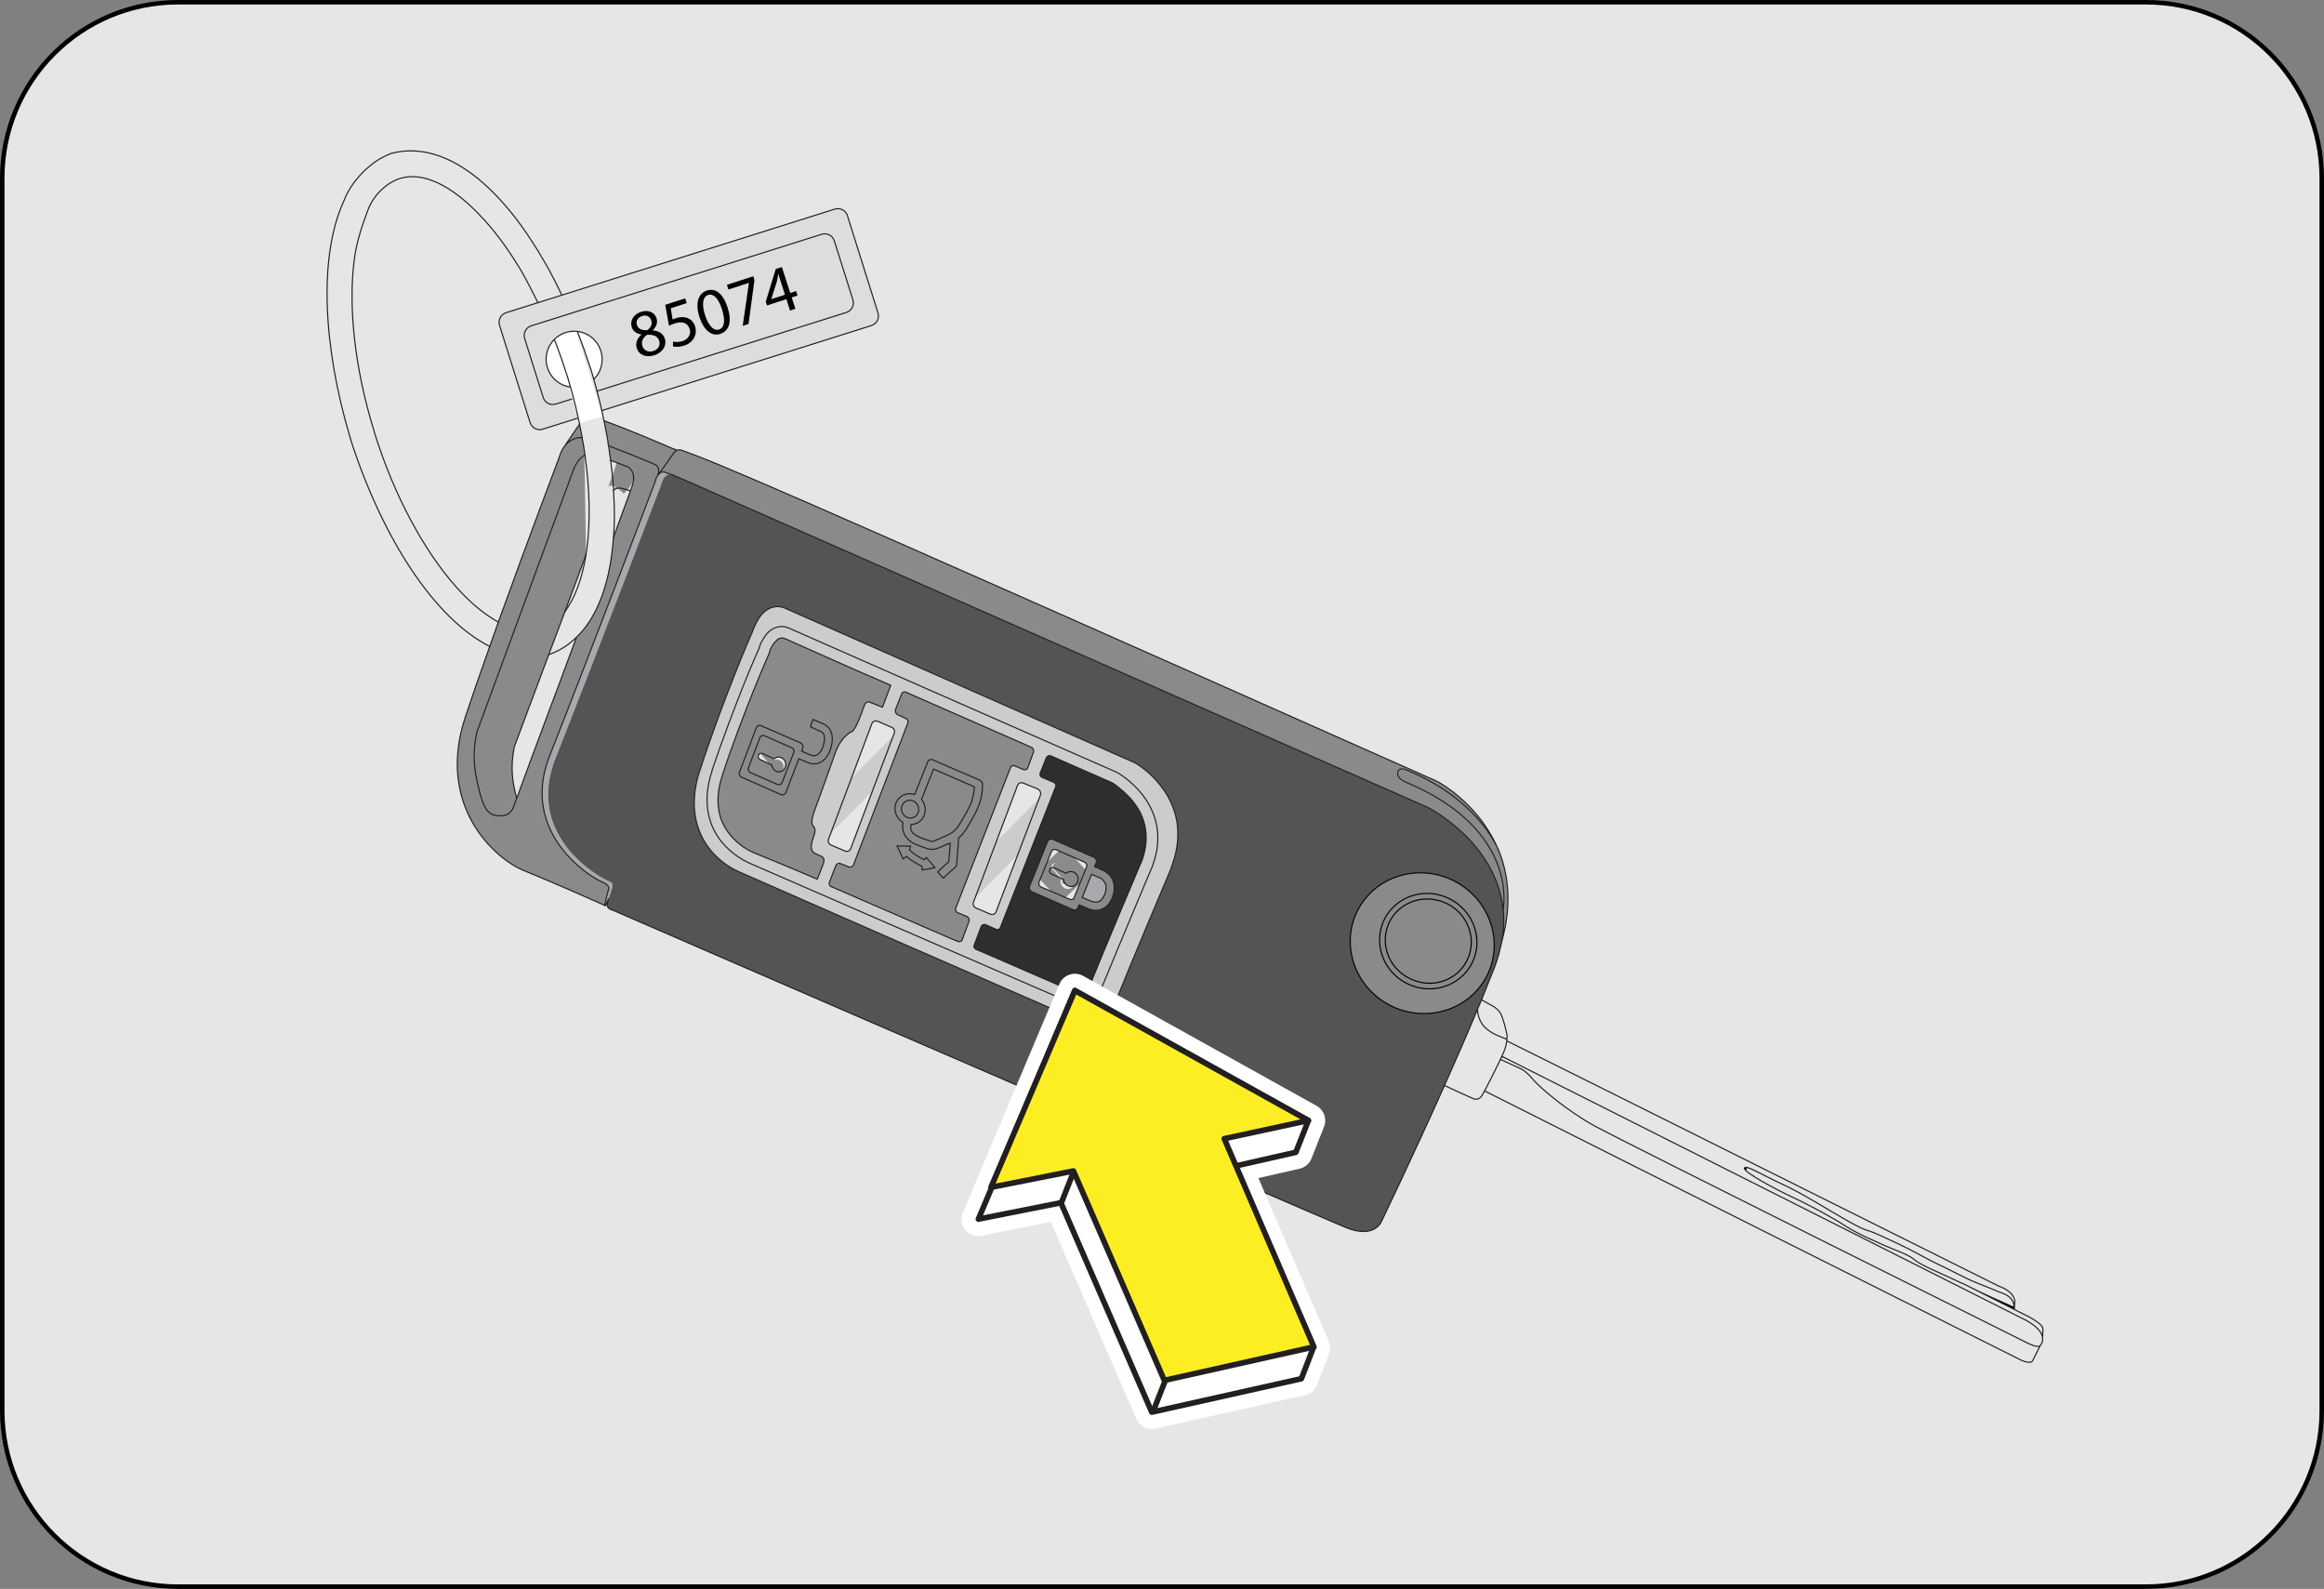
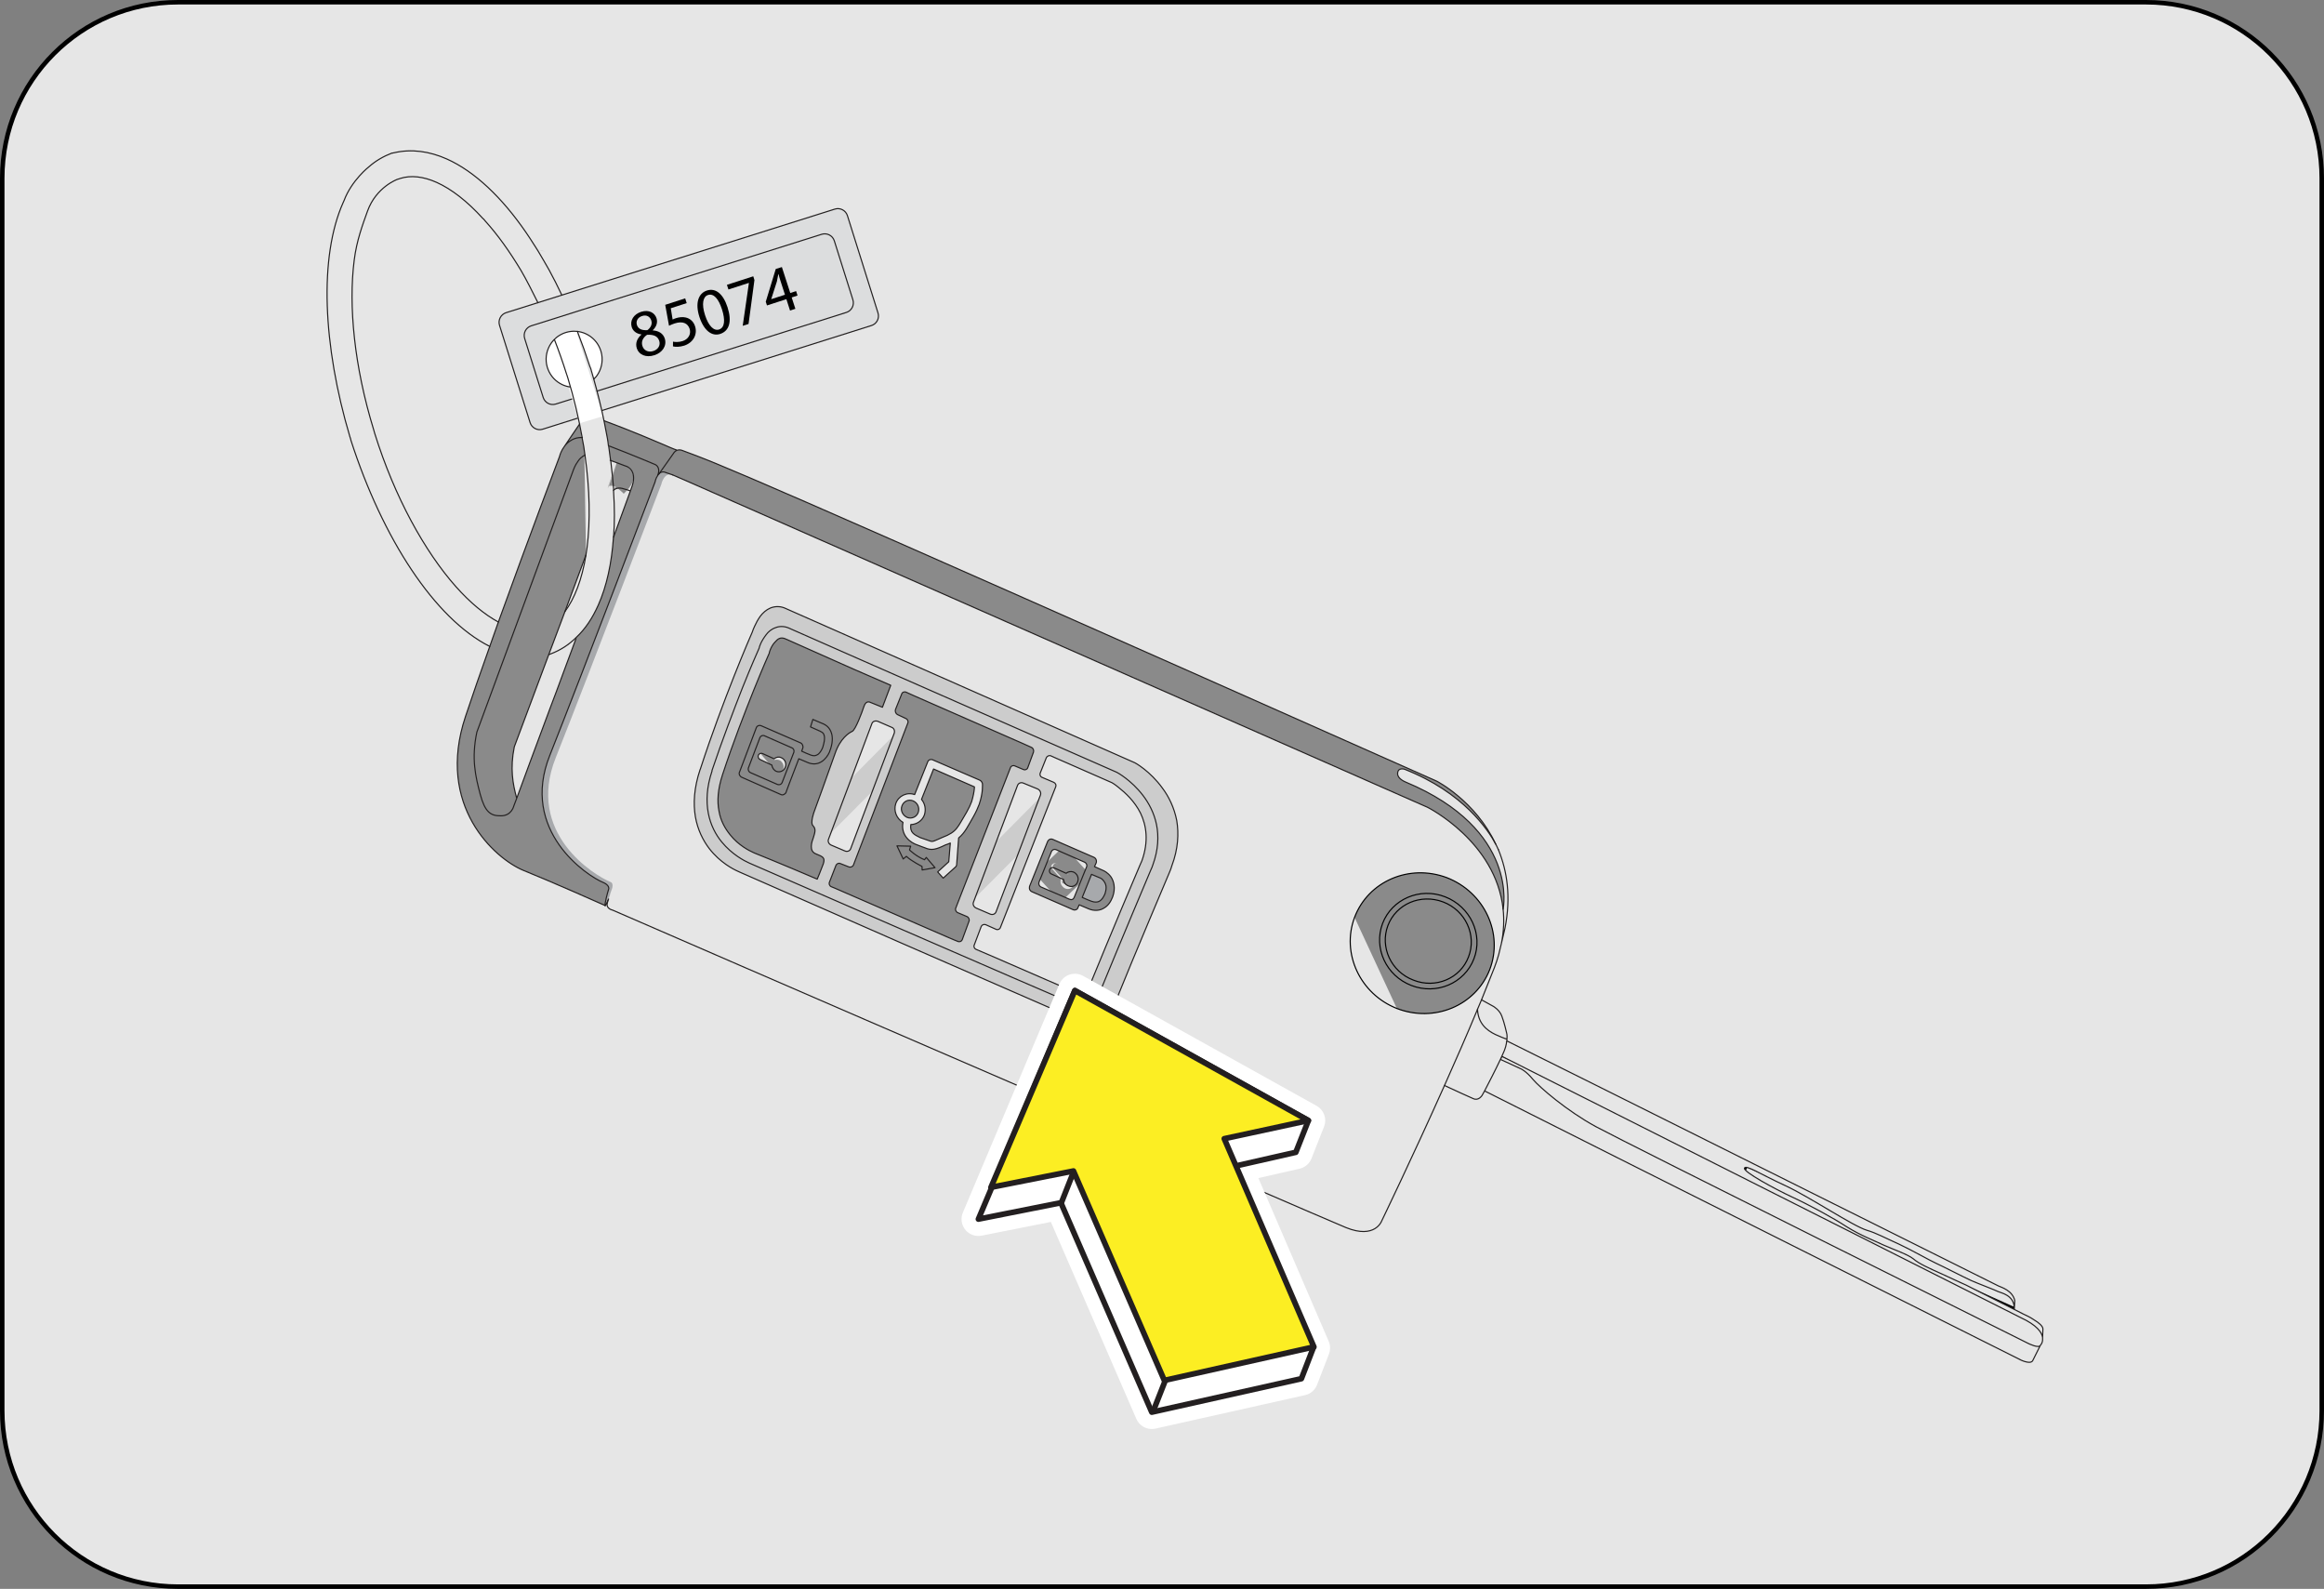
<svg xmlns="http://www.w3.org/2000/svg" xmlns:xlink="http://www.w3.org/1999/xlink" version="1.0" id="Art" x="0px" y="0px" width="207.041px" height="141.521px" viewBox="0 0 207.041 141.521" style="enable-background:new 0 0 207.041 141.521;" xml:space="preserve">
  <rect x="0" y="0" width="207.041" height="141.521" fill="#808080" stroke="none" />
  <rect x="0.2" y="0.205" style="fill:none;" width="206.64" height="141.111" />
  <path style="fill:#E6E6E6;stroke:#000000;stroke-width:0.4;stroke-linecap:round;stroke-linejoin:round;" d="M206.84,125.641c0,8.658-7.01,15.68-15.655,15.68H15.854c-8.646,0-15.654-7.021-15.654-15.68V15.877  C0.2,7.22,7.208,0.2,15.854,0.2h175.331c8.646,0,15.655,7.02,15.655,15.677V125.641z" />
  <g>
    <path style="fill:#DCDDDE;" d="M53.612,36.571l24.026-7.576c0.468-0.146,0.73-0.65,0.581-1.121l-2.724-8.668   c-0.148-0.469-0.651-0.731-1.119-0.582l-29.292,9.227c-0.467,0.152-0.73,0.656-0.584,1.123l1.45,4.617   c0.147,0.469,0.39,1.232,0.536,1.703l0.741,2.353c0.147,0.468,0.65,0.729,1.118,0.583l3.173-1.001" />
    <path style="fill:none;stroke:#221F1F;stroke-width:0.1;stroke-linecap:round;stroke-linejoin:round;" d="M53.612,36.571l24.026-7.576c0.468-0.146,0.73-0.65,0.581-1.121l-2.724-8.668   c-0.148-0.469-0.651-0.731-1.119-0.582l-29.292,9.227c-0.467,0.152-0.73,0.656-0.584,1.123l1.45,4.617   c0.147,0.469,0.39,1.232,0.536,1.703l0.741,2.353c0.147,0.468,0.65,0.729,1.118,0.583l3.173-1.001" />
    <g>
      <defs>
        <path id="SVGID_1_" d="M47.939,22.364l-0.383-0.601C47.674,21.952,47.811,22.146,47.939,22.364" />
      </defs>
      <clipPath id="SVGID_2_">
        <use xlink:href="#SVGID_1_" style="overflow:visible;" />
      </clipPath>
      <rect x="47.449" y="21.868" transform="matrix(-0.912 -0.411 0.411 -0.912 82.215 61.795)" style="clip-path:url(#SVGID_2_);fill:#8A8A8A;" width="0.597" height="0.391" />
    </g>
    <g>
      <defs>
        <path id="SVGID_3_" d="M47.939,22.364c0.235-0.03,0.453-0.066,0.672-0.104C48.412,22.306,48.192,22.343,47.939,22.364" />
      </defs>
      <clipPath id="SVGID_4_">
        <use xlink:href="#SVGID_3_" style="overflow:visible;" />
      </clipPath>
      <rect x="47.99" y="22.127" transform="matrix(-0.912 -0.409 0.409 -0.912 83.196 62.423)" style="clip-path:url(#SVGID_4_);fill:#8A8A8A;" width="0.57" height="0.37" />
    </g>
    <g>
      <defs>
        <path id="SVGID_5_" d="M49.84,40.677c0,0,0.069-0.306,0.273-0.663l0.197-0.296c0.07-0.102,0.175-0.189,0.265-0.284     c0.103-0.087,0.229-0.167,0.354-0.244c0.241-0.144,0.55-0.225,0.907-0.223c0,0,0,0,0.019,0.006     c0.114,0.543,0.201,1.054,0.26,1.578c0,0-0.046-0.002-0.053,0.017c-0.11,0.044-0.18,0.101-0.259,0.177     c-0.018-0.004-0.027,0.009-0.027,0.009c-0.108,0.085-0.2,0.203-0.282,0.328c-0.275,0.367-0.411,0.776-0.411,0.776l-8.6,23.351     c-0.502,2.374-0.113,3.967,0.301,5.542c0.425,1.562,0.909,1.935,1.858,1.911c0.943-0.003,1.136-0.885,1.136-0.885     s0.082-0.233,0.256-0.669c0.473-1.315,1.599-4.333,2.937-7.931c0.183-0.5,0.386-1.019,0.587-1.555     c0.574-1.536,1.162-3.161,1.763-4.752c-0.002-0.046,0.006-0.064,0.024-0.103c0.808-0.757,1.444-1.73,1.955-2.873     c0.752-1.683,1.194-3.729,1.353-6.037l0.009-0.017c0.698-1.91,1.24-3.375,1.499-4.109c0.083-0.233,0.132-0.392,0.166-0.466     c0.452-1.414-0.508-1.73-0.508-1.73s-0.09-0.038-0.23-0.082c-0.09-0.038-0.232-0.081-0.362-0.138     c-0.23-0.084-0.501-0.181-0.811-0.298l-0.018-0.006c-0.054-0.43-0.11-0.86-0.176-1.317l0.02,0.013     c0.021,0.007,0.038,0.015,0.057,0.025c2.066,0.79,4.062,1.638,4.062,1.638s0.521,0.189,0.25,0.943     c-0.007,0.02-0.007,0.02-0.015,0.039c-0.183,0.256-0.242,0.588-0.242,0.588s-6.32,16.648-9.368,24.327     c-2.702,6.735,3.307,10.754,4.785,11.349c0,0,0.57,0.231,0.448,0.604c-0.082,0.232-0.373,1.339-0.305,1.437     c-0.296-0.137-4.806-2.134-7.274-3.128c-2.539-1.046-7.839-5.732-5.167-13.717c0.609-1.813,1.348-3.975,2.159-6.236     c0.251-0.721,0.508-1.433,0.768-2.173C47.01,48.159,49.84,40.677,49.84,40.677" />
      </defs>
      <clipPath id="SVGID_6_">
        <use xlink:href="#SVGID_5_" style="overflow:visible;" />
      </clipPath>
      <polygon style="clip-path:url(#SVGID_6_);fill:#8A8A8A;" points="53.83,80.846 35.494,72.625 50.962,38.015 69.297,46.232   " />
    </g>
    <g>
      <defs>
        <path id="SVGID_7_" d="M50.31,39.719l1.25-1.84c0.018-0.035,0.053-0.067,0.07-0.105l0.206,1.196     c-0.357-0.002-0.667,0.079-0.907,0.223c-0.115,0.059-0.243,0.136-0.354,0.244C50.485,39.529,50.38,39.617,50.31,39.719" />
      </defs>
      <clipPath id="SVGID_8_">
        <use xlink:href="#SVGID_7_" style="overflow:visible;" />
      </clipPath>
      <polygon style="clip-path:url(#SVGID_8_);fill:#8A8A8A;" points="51.303,40.164 50.31,39.719 51.253,37.604 52.245,38.053   " />
    </g>
    <g>
      <defs>
        <path id="SVGID_9_" d="M51.082,41.86c0,0,0.127-0.389,0.411-0.776c0.082-0.125,0.173-0.242,0.282-0.328     c0.018,0.008,0.018,0.008,0.027-0.009c0.08-0.077,0.149-0.133,0.259-0.177l0.147,8.799c0.008,0.026,0.001,0.045,0.001,0.045     c-0.008,0.017-0.008,0.017-0.008,0.017l-1.874,5.043l-1.437,3.822l-3.075,8.226c-0.385,1.917-0.142,3.283,0.217,4.587     c-0.175,0.436-0.256,0.669-0.256,0.669s-0.192,0.882-1.136,0.885c-0.95,0.023-1.434-0.35-1.858-1.911     c-0.414-1.574-0.803-3.168-0.301-5.542L51.082,41.86" />
      </defs>
      <clipPath id="SVGID_10_">
        <use xlink:href="#SVGID_9_" style="overflow:visible;" />
      </clipPath>
      <polygon style="clip-path:url(#SVGID_10_);fill:#8A8A8A;" points="45.262,73.389 38.333,70.281 51.687,40.401 58.615,43.507   " />
    </g>
    <g>
      <defs>
        <path id="SVGID_11_" d="M53.83,37.572l-0.009-0.093c2.449,0.894,5.34,2.144,5.34,2.144s0.86,0.385,1.157,0.475     c-0.144,0.069-0.26,0.175-0.344,0.319l-1.226,1.738l-0.009,0.02l-0.043,0.046c-0.033,0.031-0.07,0.061-0.088,0.094     c0.271-0.754-0.25-0.943-0.25-0.943s-1.995-0.848-4.062-1.638c-0.019-0.01-0.036-0.019-0.057-0.025l-0.127-0.666L53.83,37.572" />
      </defs>
      <clipPath id="SVGID_12_">
        <use xlink:href="#SVGID_11_" style="overflow:visible;" />
      </clipPath>
      <polygon style="clip-path:url(#SVGID_12_);fill:#8A8A8A;" points="59.205,42.585 52.819,39.721 53.93,37.231 60.318,40.098   " />
    </g>
    <g>
      <defs>
        <path id="SVGID_13_" d="M54.421,41.161l-0.025-0.148l0.018,0.006C54.417,41.066,54.421,41.111,54.421,41.161" />
      </defs>
      <clipPath id="SVGID_14_">
        <use xlink:href="#SVGID_13_" style="overflow:visible;" />
      </clipPath>
      <polygon style="clip-path:url(#SVGID_14_);fill:#8A8A8A;" points="54.421,41.161 54.346,41.124 54.396,41.013 54.47,41.045   " />
    </g>
    <g>
      <defs>
        <path id="SVGID_15_" d="M54.421,41.161c0-0.05-0.004-0.095-0.008-0.142c0.309,0.117,0.581,0.213,0.811,0.298     c0.13,0.057,0.272,0.1,0.362,0.138c0.14,0.043,0.23,0.082,0.23,0.082s0.96,0.316,0.508,1.73     c-0.034,0.075-0.083,0.233-0.166,0.466c-0.093-0.043-0.186-0.082-0.269-0.098c-0.037-0.02-0.092-0.041-0.136-0.041     c-0.486-0.171-0.799-0.176-1.081,0.056C54.61,42.835,54.529,42.018,54.421,41.161" />
      </defs>
      <clipPath id="SVGID_16_">
        <use xlink:href="#SVGID_15_" style="overflow:visible;" />
      </clipPath>
      <rect x="53.869" y="41.28" transform="matrix(0.912 0.409 -0.409 0.912 22.238 -18.873)" style="clip-path:url(#SVGID_16_);fill:#8A8A8A;" width="2.701" height="2.495" />
    </g>
    <g>
      <defs>
        <path id="SVGID_17_" d="M54.649,43.661l-0.228-2.5c0.107,0.857,0.189,1.674,0.252,2.49     C54.657,43.641,54.649,43.661,54.649,43.661" />
      </defs>
      <clipPath id="SVGID_18_">
        <use xlink:href="#SVGID_17_" style="overflow:visible;" />
      </clipPath>
      <rect x="53.919" y="41.321" transform="matrix(0.912 0.409 -0.409 0.912 22.116 -18.597)" style="clip-path:url(#SVGID_18_);fill:#8A8A8A;" width="1.249" height="2.189" />
    </g>
    <g>
      <defs>
        <path id="SVGID_19_" d="M54.661,43.779l-0.012-0.118c0,0,0.008-0.02,0.024-0.01C54.658,43.689,54.66,43.731,54.661,43.779" />
      </defs>
      <clipPath id="SVGID_20_">
        <use xlink:href="#SVGID_19_" style="overflow:visible;" />
      </clipPath>
      <rect x="54.63" y="43.648" transform="matrix(0.915 0.403 -0.403 0.915 22.252 -18.322)" style="clip-path:url(#SVGID_20_);fill:#8A8A8A;" width="0.058" height="0.125" />
    </g>
    <g>
      <defs>
        <path id="SVGID_21_" d="M54.661,43.779c-0.001-0.048-0.002-0.09,0.013-0.128c0.282-0.232,0.595-0.228,1.081-0.056     C55.3,43.46,54.935,43.564,54.661,43.779" />
      </defs>
      <clipPath id="SVGID_22_">
        <use xlink:href="#SVGID_21_" style="overflow:visible;" />
      </clipPath>
      <rect x="54.707" y="43.372" transform="matrix(0.912 0.41 -0.41 0.912 22.788 -18.802)" style="clip-path:url(#SVGID_22_);fill:#8A8A8A;" width="0.965" height="0.615" />
    </g>
    <path style="fill:#A7A9AC;" d="M58.352,42.942c0,0,0.059-0.332,0.242-0.588c0.007-0.019,0.007-0.019,0.015-0.039   c0.018-0.034,0.055-0.063,0.088-0.094c0.008-0.017,0.035-0.029,0.043-0.046l0.009-0.02c0.144-0.113,0.323-0.171,0.565-0.062   l0.605,0.206c-0.774-0.28-1.006,0.849-1.006,0.849s-6.342,16.639-9.4,24.336c-2.697,6.74,3.424,10.489,4.888,11.079   c0.355,0.159,0.05,0.788,0.05,0.788s-0.021,0.1-0.078,0.232c-0.033,0.121-0.063,0.243-0.097,0.315   c-0.026,0.055-0.032,0.119-0.057,0.178c-0.017,0.039-0.042,0.095-0.059,0.131c-0.134,0.3-0.201,0.449-0.227,0.458   c-0.029,0.008-0.021-0.007-0.021-0.007c-0.068-0.098,0.223-1.204,0.305-1.437c0.122-0.372-0.448-0.604-0.448-0.604   c-1.479-0.595-7.487-4.613-4.785-11.349C52.032,59.59,58.352,42.942,58.352,42.942" />
    <g>
      <defs>
        <path id="SVGID_23_" d="M58.696,42.221l0.043-0.046C58.731,42.192,58.705,42.205,58.696,42.221" />
      </defs>
      <clipPath id="SVGID_24_">
        <use xlink:href="#SVGID_23_" style="overflow:visible;" />
      </clipPath>
      <rect x="58.708" y="42.165" transform="matrix(0.894 0.447 -0.447 0.894 25.07 -21.804)" style="clip-path:url(#SVGID_24_);fill:#8A8A8A;" width="0.02" height="0.063" />
    </g>
    <g>
      <defs>
        <path id="SVGID_25_" d="M58.749,42.155l1.226-1.738c0.084-0.144,0.2-0.25,0.344-0.319l0.019,0.009     c0.107-0.045,0.245-0.047,0.403,0c3.593,1.341,3.63,1.199,67.262,29.476c0,0,3.447,1.767,5.249,5.604     c-0.67-1.261-2.869-4.605-8.11-6.665c0,0-0.628-0.212-0.628,0.396c-0.005,0.466,0.722,0.744,0.722,0.744     c10.179,4.251,8.676,11.322,8.676,11.322c-0.642-6.034-6.741-9.081-6.741-9.081s-34.868-15.361-54.4-23.958     c-7.438-3.268-12.637-5.573-12.85-5.646l-0.605-0.206C59.072,41.984,58.892,42.042,58.749,42.155" />
      </defs>
      <clipPath id="SVGID_26_">
        <use xlink:href="#SVGID_25_" style="overflow:visible;" />
      </clipPath>
      <polygon style="clip-path:url(#SVGID_26_);fill:#8A8A8A;" points="133.91,80.983 56.833,46.437 60.119,39.088 137.195,73.635   " />
    </g>
    <g>
      <defs>
        <path id="SVGID_27_" d="M58.913,43.147c0,0,0.232-1.129,1.006-0.849c0.212,0.073,5.411,2.379,12.85,5.646     c19.532,8.597,54.4,23.958,54.4,23.958s6.1,3.047,6.741,9.081c0.098,0.943,0.067,1.96-0.158,3.069l-0.239,0.989     c-0.107,0.384-0.236,0.775-0.385,1.156c-0.354,0.894-0.735,1.85-1.141,2.856c-0.118,0.261-0.226,0.547-0.351,0.827     c0,0,0,0-0.008,0.021c-0.909,2.192-1.939,4.543-2.942,6.785c-2.857,6.396-5.592,12.059-5.592,12.059s-0.577,1.649-3.182,0.596     c-1.191-0.489-15.167-6.529-29.877-12.921C72.803,88.988,54.58,81.066,54.58,81.066s-0.638-0.125-0.466-0.655     c0.005-0.065,0.039-0.142,0.046-0.204c0.017-0.036,0.042-0.092,0.059-0.131c0.024-0.059,0.031-0.123,0.057-0.178     c0.031-0.122,0.079-0.231,0.097-0.315c0.058-0.133,0.078-0.232,0.078-0.232s0.306-0.629-0.05-0.788     c-1.464-0.59-7.584-4.339-4.888-11.079C52.571,59.787,58.913,43.147,58.913,43.147 M67.226,55.785     c-0.093,0.206-0.167,0.373-0.19,0.473c-0.008,0.022-0.018,0.041-0.025,0.062c-0.1,0.222-0.742,1.707-1.619,3.918     c-0.866,2.192-1.98,5.128-2.999,8.264c-0.008,0.017-0.017,0.034-0.025,0.054c-0.542,1.617-0.613,3.024-0.418,4.189     c0.201,1.167,0.69,2.126,1.243,2.846c0.966,1.243,2.139,1.835,2.566,2.024c0.077,0.036,0.116,0.052,0.152,0.07     c0,0,7.135,3.131,14.482,6.354l12.643,5.512l3.173,1.378c0.979,0.416,1.845,0.131,2.32-0.329c0.363-0.312,0.56-0.691,0.661-0.918     c0.026-0.054,0.047-0.113,0.058-0.127c0,0,0.63-1.519,1.54-3.76c0.929-2.228,2.167-5.199,3.426-8.159     c0.083-0.188,0.139-0.362,0.185-0.521c0.567-1.519,0.628-2.864,0.436-4.025c-0.226-1.157-0.708-2.134-1.269-2.882     c-1.095-1.52-2.422-2.25-2.46-2.265L76.527,57.083l-6.383-2.819c-0.056-0.024-0.092-0.039-0.128-0.058     c-0.039-0.017-0.097-0.042-0.132-0.058c-0.458-0.182-0.903-0.135-1.263,0.013c-0.36,0.156-0.662,0.426-0.876,0.711     C67.52,55.175,67.352,55.505,67.226,55.785z M128.895,78.173c-3.346-1.253-7.006,0.319-8.22,3.542     c-1.199,3.191,0.493,6.822,3.77,8.11c3.326,1.287,7.018-0.245,8.269-3.454C133.957,83.137,132.251,79.476,128.895,78.173z" />
      </defs>
      <clipPath id="SVGID_28_">
        <use xlink:href="#SVGID_27_" style="overflow:visible;" />
      </clipPath>
-       <polygon style="clip-path:url(#SVGID_28_);fill:#545454;" points="122.078,111.478 43.785,76.389 59.371,41.514 137.66,76.604   " />
    </g>
    <path style="fill:#A7A9AC;" d="M54.275,79.898c0.034-0.072,0.064-0.194,0.097-0.315C54.354,79.667,54.307,79.776,54.275,79.898" />
    <g>
      <defs>
        <path id="SVGID_29_" d="M67.036,56.258c0.023-0.1,0.097-0.267,0.19-0.473c0.126-0.279,0.294-0.609,0.519-0.912     c0.215-0.285,0.516-0.555,0.876-0.711c0.36-0.148,0.805-0.194,1.263-0.013c0.035,0.016,0.093,0.041,0.132,0.058     c0.036,0.019,0.072,0.034,0.128,0.058l6.383,2.819l24.577,10.858c0.038,0.015,1.365,0.745,2.46,2.265     c0.56,0.748,1.043,1.725,1.269,2.882c0.192,1.161,0.132,2.507-0.436,4.025c-0.046,0.159-0.103,0.334-0.185,0.521     c-1.258,2.96-2.497,5.932-3.426,8.159c-0.91,2.241-1.54,3.76-1.54,3.76c-0.01,0.014-0.031,0.073-0.058,0.127     c-0.101,0.227-0.297,0.606-0.661,0.918c-0.475,0.46-1.341,0.745-2.32,0.329l-3.173-1.378l-12.643-5.512     c-7.347-3.223-14.482-6.354-14.482-6.354c-0.036-0.019-0.075-0.034-0.152-0.07c-0.427-0.189-1.6-0.781-2.566-2.024     c-0.552-0.72-1.042-1.679-1.243-2.846c-0.195-1.165-0.125-2.572,0.418-4.189c0.008-0.02,0.017-0.037,0.025-0.054     c1.019-3.136,2.133-6.071,2.999-8.264c0.876-2.211,1.519-3.697,1.619-3.918C67.018,56.299,67.027,56.28,67.036,56.258      M68.265,56.519c-0.218,0.285-0.4,0.588-0.5,0.813c-0.084,0.182-0.13,0.342-0.144,0.425c-0.009,0.02-0.009,0.02-0.02,0.037     c-0.09,0.207-0.675,1.516-1.461,3.478c-0.767,1.965-1.772,4.57-2.709,7.354c0,0-0.009,0.021,0.003,0.048     c-0.487,1.445-0.534,2.7-0.334,3.757c0.201,1.057,0.667,1.919,1.189,2.555c0.929,1.135,2.042,1.699,2.434,1.875     c0.059,0.028,0.111,0.051,0.129,0.058c0,0,6.7,2.914,13.607,5.919c6.905,3.006,14.021,6.083,14.851,6.432     c0.923,0.395,1.708,0.138,2.153-0.25c0.332-0.295,0.509-0.645,0.595-0.829c0.016-0.037,0.042-0.095,0.049-0.113     c0,0,0.55-1.324,1.376-3.333c0.816-1.97,1.93-4.613,3.041-7.257c0.069-0.146,0.135-0.294,0.182-0.455     c0.484-1.334,0.536-2.543,0.325-3.585c-0.209-1.03-0.686-1.92-1.211-2.603c-1.046-1.366-2.292-2.04-2.333-2.057L76.466,58.67     l-5.991-2.641c-0.034-0.015-0.072-0.035-0.108-0.049c-0.057-0.026-0.076-0.033-0.132-0.058c-0.418-0.165-0.831-0.15-1.163-0.007     C68.729,56.031,68.438,56.283,68.265,56.519z" />
      </defs>
      <clipPath id="SVGID_30_">
        <use xlink:href="#SVGID_29_" style="overflow:visible;" />
      </clipPath>
      <polygon style="clip-path:url(#SVGID_30_);fill:#CCCCCC;" points="98.103,92.113 58.852,74.521 68.354,53.262 107.606,70.852   " />
    </g>
    <g>
      <defs>
        <path id="SVGID_31_" d="M67.766,57.332c0.099-0.225,0.281-0.528,0.5-0.813c0.172-0.235,0.464-0.487,0.806-0.603     c0.332-0.144,0.745-0.158,1.163,0.007c0.056,0.025,0.076,0.032,0.132,0.058c0.037,0.014,0.074,0.034,0.108,0.049l5.991,2.641     l23.023,10.116c0.041,0.017,1.286,0.691,2.333,2.057c0.525,0.683,1.001,1.572,1.211,2.603c0.211,1.042,0.16,2.251-0.325,3.585     c-0.047,0.161-0.113,0.309-0.182,0.455c-1.111,2.644-2.225,5.287-3.041,7.257c-0.827,2.009-1.376,3.333-1.376,3.333     c-0.008,0.019-0.034,0.076-0.049,0.113c-0.086,0.185-0.263,0.534-0.595,0.829c-0.445,0.388-1.23,0.645-2.153,0.25     c-0.829-0.349-7.945-3.426-14.851-6.432c-6.908-3.005-13.607-5.919-13.607-5.919c-0.018-0.007-0.07-0.029-0.129-0.058     c-0.391-0.176-1.504-0.74-2.434-1.875c-0.522-0.636-0.989-1.498-1.189-2.555c-0.2-1.057-0.153-2.312,0.334-3.757     c-0.013-0.026-0.003-0.048-0.003-0.048c0.937-2.785,1.942-5.389,2.709-7.354c0.786-1.962,1.371-3.271,1.461-3.478     c0.011-0.017,0.011-0.017,0.02-0.037C67.636,57.674,67.682,57.513,67.766,57.332 M68.653,57.798     c-0.065,0.146-0.088,0.25-0.111,0.304c0.004,0.047-0.004,0.066-0.004,0.066l-0.018,0.039c-0.007,0.019-0.567,1.268-1.364,3.248     c-0.793,1.979-1.835,4.652-2.78,7.528c-0.439,1.333-0.494,2.404-0.32,3.268c0.148,0.874,0.542,1.544,0.989,2.103     c0.743,0.94,1.717,1.423,2.035,1.565c0.057,0.024,0.091,0.041,0.113,0.051c0,0,0,0,0.019,0.009     c0.018,0.007,2.356,0.941,5.593,2.327c0,0,0.35-0.829,0.544-1.37c0.178-0.551-0.034-0.624-0.66-0.88     c-0.651-0.25-0.374-1.064-0.219-1.469c0.13-0.435,0.243-0.742-0.034-1.024c-0.286-0.264,0.102-1.277,0.102-1.277     s1.377-3.783,1.848-5.141c0.449-1.35,1.24-1.87,1.543-2.001c0.288-0.143,0.857-1.663,1.042-2.227     c0.194-0.588,0.579-0.348,0.579-0.348l1.065,0.43l0.74-1.957l-3.285-1.426l-5.964-2.652l-0.056-0.023     c-0.019-0.006-0.038-0.015-0.057-0.021c-0.037-0.02-0.055-0.03-0.077-0.039c-0.387-0.129-0.603,0-0.881,0.325     C68.867,57.375,68.739,57.609,68.653,57.798z M78.193,64.244c-0.215-0.07-0.45,0.002-0.522,0.219l-3.857,10.28     c-0.091,0.203,0.026,0.438,0.233,0.531l1.223,0.521c0.206,0.094,0.447,0,0.513-0.196l3.879-10.286     c0.076-0.215-0.017-0.459-0.23-0.532L78.193,64.244z M80.719,61.651c-0.152-0.066-0.342,0.004-0.389,0.165l-0.556,1.388     c-0.047,0.158,0.025,0.348,0.167,0.436l0.776,0.368c0.148,0.066,0.223,0.257,0.155,0.406L76.026,77.06     c-0.067,0.144-0.246,0.199-0.381,0.164l-0.789-0.31c-0.146-0.065-0.315,0.017-0.383,0.166l-0.578,1.491     c-0.068,0.15,0.003,0.338,0.156,0.405c0,0,0.472,0.19,0.847,0.36c2.95,1.274,6.383,2.767,9.61,4.173     c0.374,0.166,0.812,0.338,0.812,0.338c0.169,0.077,0.339-0.002,0.397-0.138l0.608-1.656c0.066-0.148-0.026-0.35-0.174-0.414     l-0.831-0.35c-0.167-0.075-0.238-0.265-0.173-0.413l4.869-12.499c0.046-0.156,0.236-0.229,0.387-0.16l0.773,0.325     c0.151,0.066,0.337-0.009,0.385-0.165l0.51-1.388c0.048-0.161-0.027-0.35-0.174-0.417l-0.765-0.345l-9.688-4.25L80.719,61.651z      M91.175,69.754c-0.207-0.097-0.45-0.003-0.526,0.211l-3.92,10.385c-0.091,0.204,0.026,0.438,0.235,0.532l1.24,0.532     c0.221,0.101,0.469,0.006,0.538-0.208l3.952-10.39c0.077-0.22-0.045-0.449-0.251-0.543L91.175,69.754z M93.212,67.501l-0.53,1.33     c-0.076,0.171-0.002,0.357,0.172,0.416l1.016,0.431c0.169,0.078,0.249,0.248,0.175,0.416l-4.921,12.518     c-0.05,0.158-0.237,0.233-0.388,0.162l-0.934-0.417c-0.157-0.047-0.32,0.016-0.387,0.161l-0.622,1.654     c-0.068,0.149,0.01,0.321,0.161,0.386c0,0,0.716,0.3,1.183,0.506c3.977,1.739,7.005,3.034,7.51,3.259     c0.633,0.234,0.884,0.076,1.124-0.106c0.177-0.143,0.304-0.377,0.347-0.472c0.007-0.017,0.024-0.058,0.024-0.058l-0.003-0.046     c0,0,2.181-5.331,4.42-10.586c0.058-0.131,0.125-0.282,0.175-0.394c0.619-1.742,0.396-3.146-0.125-4.232     c-0.534-1.069-1.363-1.822-1.958-2.291c-0.342-0.287-0.596-0.425-0.596-0.425l-5.057-2.218l-0.372-0.169     C93.474,67.26,93.287,67.334,93.212,67.501z" />
      </defs>
      <clipPath id="SVGID_32_">
        <use xlink:href="#SVGID_31_" style="overflow:visible;" />
      </clipPath>
      <polygon style="clip-path:url(#SVGID_32_);fill:#CCCCCC;" points="97.048,90.454 60.318,73.99 68.795,55.029 105.52,71.489   " />
    </g>
    <g>
      <defs>
        <path id="SVGID_33_" d="M68.542,58.102c0.023-0.054,0.046-0.158,0.111-0.304c0.085-0.189,0.213-0.423,0.382-0.595     c0.278-0.325,0.494-0.454,0.881-0.325c0.022,0.008,0.04,0.019,0.077,0.039c0.019,0.006,0.038,0.015,0.057,0.021l0.056,0.023     l5.964,2.652l3.285,1.426l-0.74,1.957l-1.065-0.43c0,0-0.384-0.24-0.579,0.348c-0.185,0.564-0.754,2.084-1.042,2.227     c-0.304,0.132-1.094,0.652-1.543,2.001c-0.471,1.358-1.848,5.141-1.848,5.141s-0.387,1.014-0.102,1.277     c0.276,0.282,0.164,0.59,0.034,1.024c-0.154,0.404-0.432,1.219,0.219,1.469c0.626,0.256,0.838,0.329,0.66,0.88     c-0.195,0.541-0.544,1.37-0.544,1.37c-3.237-1.386-5.575-2.32-5.593-2.327c-0.019-0.009-0.019-0.009-0.019-0.009     c-0.022-0.01-0.056-0.026-0.113-0.051c-0.318-0.143-1.292-0.625-2.035-1.565c-0.448-0.559-0.841-1.229-0.989-2.103     c-0.174-0.864-0.12-1.935,0.32-3.268c0.945-2.876,1.987-5.549,2.78-7.528c0.797-1.98,1.357-3.229,1.364-3.248l0.018-0.039     C68.538,58.167,68.546,58.148,68.542,58.102 M67.815,64.646c-0.169-0.075-0.384,0.006-0.441,0.182l-1.489,3.935l-0.01,0.017     c-0.033,0.075-0.029,0.169,0.002,0.25c0.05,0.087,0.107,0.158,0.2,0.201l3.483,1.538c0.093,0.045,0.183,0.039,0.265,0.004     c0.09-0.046,0.16-0.104,0.194-0.179l0.09-0.252l0.246-0.652l0.807-2.105c0.244,0.107,0.552,0.223,0.85,0.358     c0.978,0.37,1.62-0.375,1.873-0.935c0.025-0.055,0.05-0.111,0.05-0.156c0.015-0.04,0.041-0.094,0.056-0.132     c0.245-0.745,0.183-1.312-0.044-1.705c-0.198-0.357-0.516-0.498-0.629-0.549c-0.02-0.006-0.02-0.006-0.02-0.006l-0.883-0.375     l-0.208,0.668l0.877,0.391c0.026,0.036,0.174,0.057,0.282,0.215c0.097,0.182,0.143,0.49-0.034,1.087     c-0.025,0.055-0.014,0.081-0.032,0.12c-0.015,0.038-0.042,0.096-0.059,0.132c-0.083,0.187-0.213,0.374-0.357,0.492     c-0.184,0.116-0.343,0.178-0.635,0.076c-0.306-0.116-0.569-0.233-0.832-0.355l0.1-0.268c0.058-0.175-0.025-0.393-0.193-0.468     L67.815,64.646z" />
      </defs>
      <clipPath id="SVGID_34_">
        <use xlink:href="#SVGID_33_" style="overflow:visible;" />
      </clipPath>
      <polygon style="clip-path:url(#SVGID_34_);fill:#8A8A8A;" points="72.737,78.455 61.644,73.482 69.232,56.506 80.324,61.479   " />
    </g>
    <g>
      <defs>
        <path id="SVGID_35_" d="M67.375,64.828c0.057-0.176,0.272-0.257,0.441-0.182l3.509,1.526c0.167,0.076,0.25,0.293,0.193,0.468     l-0.1,0.268c0.263,0.123,0.525,0.24,0.832,0.355c0.292,0.103,0.451,0.041,0.635-0.076c0.145-0.118,0.274-0.305,0.357-0.492     c0.017-0.036,0.043-0.094,0.059-0.132c0.019-0.039,0.007-0.064,0.032-0.12c0.177-0.597,0.131-0.905,0.034-1.087     c-0.108-0.158-0.256-0.179-0.282-0.215l-0.877-0.391l0.208-0.668l0.883,0.375c0,0,0,0,0.02,0.006     c0.113,0.052,0.431,0.192,0.629,0.549c0.227,0.394,0.289,0.96,0.044,1.705c-0.016,0.038-0.041,0.092-0.056,0.132     c0,0.045-0.025,0.101-0.05,0.156c-0.253,0.56-0.896,1.305-1.873,0.935c-0.297-0.135-0.606-0.25-0.85-0.358l-0.807,2.105     l-0.246,0.652l-0.09,0.252c-0.034,0.075-0.104,0.133-0.194,0.179c-0.082,0.035-0.171,0.041-0.265-0.004l-3.483-1.538     c-0.092-0.043-0.149-0.114-0.2-0.201c-0.031-0.082-0.036-0.175-0.002-0.25l0.01-0.017L67.375,64.828 M67.703,65.693l-1.036,2.725     c-0.04,0.139,0.03,0.33,0.181,0.396l2.419,1.061c0.172,0.055,0.335-0.006,0.402-0.154l1.054-2.716     c0.051-0.156-0.02-0.342-0.197-0.404l-2.418-1.062C67.94,65.465,67.771,65.546,67.703,65.693z" />
      </defs>
      <clipPath id="SVGID_36_">
        <use xlink:href="#SVGID_35_" style="overflow:visible;" />
      </clipPath>
      <polygon style="clip-path:url(#SVGID_36_);fill:#8A8A8A;" points="71.753,71.774 65.502,68.974 68.485,62.298 74.738,65.1   " />
    </g>
    <g>
      <defs>
        <path id="SVGID_37_" d="M66.667,68.418l1.036-2.725c0.067-0.147,0.237-0.228,0.406-0.154l2.418,1.062     c0.177,0.062,0.249,0.248,0.197,0.404l-1.054,2.716c-0.067,0.147-0.23,0.209-0.402,0.154l-2.419-1.061     C66.698,68.749,66.628,68.557,66.667,68.418 M67.939,67.123c-0.148-0.065-0.311-0.002-0.378,0.146     c-0.05,0.156,0.014,0.319,0.161,0.385l1.041,0.492c0.027,0.233,0.173,0.458,0.399,0.558c0.324,0.125,0.694-0.045,0.8-0.381     c0.127-0.351-0.04-0.714-0.387-0.847c-0.204-0.093-0.432-0.036-0.608,0.11L67.939,67.123z" />
      </defs>
      <clipPath id="SVGID_38_">
        <use xlink:href="#SVGID_37_" style="overflow:visible;" />
      </clipPath>
      <polygon style="clip-path:url(#SVGID_38_);fill:#8A8A8A;" points="69.536,70.021 66.4,68.613 67.846,65.377 70.982,66.783   " />
    </g>
    <g>
      <defs>
        <path id="SVGID_39_" d="M67.561,67.27c0.067-0.149,0.23-0.211,0.378-0.146l1.027,0.464c0.177-0.146,0.404-0.203,0.608-0.11     c0.347,0.133,0.514,0.496,0.387,0.847c-0.106,0.336-0.476,0.505-0.8,0.381c-0.226-0.1-0.372-0.325-0.399-0.558l-1.041-0.492     C67.575,67.589,67.511,67.426,67.561,67.27" />
      </defs>
      <clipPath id="SVGID_40_">
        <use xlink:href="#SVGID_39_" style="overflow:visible;" />
      </clipPath>
      <rect x="67.444" y="67.159" transform="matrix(0.912 0.41 -0.41 0.912 33.828 -22.227)" style="clip-path:url(#SVGID_40_);fill:#8A8A8A;" width="2.662" height="1.31" />
    </g>
    <g>
      <defs>
        <path id="SVGID_41_" d="M77.67,64.462c0.072-0.217,0.308-0.289,0.522-0.219l1.24,0.537c0.213,0.073,0.306,0.316,0.23,0.532     l-3.879,10.286c-0.066,0.196-0.307,0.29-0.513,0.196l-1.223-0.521c-0.207-0.093-0.324-0.328-0.233-0.531L77.67,64.462" />
      </defs>
      <clipPath id="SVGID_42_">
        <use xlink:href="#SVGID_41_" style="overflow:visible;" />
      </clipPath>
      <rect x="75.3" y="64.115" transform="matrix(0.912 0.409 -0.409 0.912 35.348 -25.261)" style="clip-path:url(#SVGID_42_);fill:#CCCCCC;" width="2.868" height="11.796" />
    </g>
    <g>
      <defs>
        <path id="SVGID_43_" d="M80.331,61.816c0.046-0.161,0.236-0.231,0.389-0.165l0.726,0.327l9.688,4.25l0.765,0.345     c0.147,0.067,0.222,0.256,0.174,0.417l-0.51,1.388c-0.048,0.156-0.234,0.231-0.385,0.165l-0.773-0.325     c-0.151-0.068-0.34,0.004-0.387,0.16l-4.869,12.499c-0.065,0.148,0.006,0.338,0.173,0.413l0.831,0.35     c0.148,0.064,0.24,0.266,0.174,0.414l-0.608,1.656c-0.058,0.136-0.228,0.215-0.397,0.138c0,0-0.438-0.172-0.812-0.338     c-3.228-1.406-6.661-2.898-9.61-4.173c-0.375-0.17-0.847-0.36-0.847-0.36c-0.153-0.067-0.224-0.255-0.156-0.405l0.578-1.491     c0.068-0.149,0.238-0.231,0.383-0.166l0.789,0.31c0.136,0.035,0.314-0.021,0.381-0.164l4.846-12.645     c0.067-0.149-0.007-0.34-0.155-0.406l-0.776-0.368c-0.142-0.088-0.213-0.278-0.167-0.436L80.331,61.816 M81.483,70.772     c-0.698-0.247-1.441,0.119-1.678,0.795c-0.221,0.641,0.069,1.355,0.638,1.679c-0.215,1.183,0.684,1.831,1.313,2.027     c0.261,0.116,0.503,0.18,0.631,0.236c0.598,0.269,1.008,0.156,1.839-0.253c0.156-0.041,0.299-0.112,0.433-0.165l-0.136,1.665     l-0.987,0.906l0.489,0.552l1.094-0.987c0.069-0.06,0.113-0.155,0.109-0.243l0.175-2.348c0.566-0.465,0.84-1.078,1.327-1.918     c0.222-0.396,0.381-0.75,0.503-1.074c0.366-1.07,0.289-1.802,0.289-1.851c-0.033-0.125-0.114-0.248-0.243-0.306l-4.192-1.811     c-0.166-0.075-0.384,0.008-0.44,0.184L81.483,70.772z M81.131,75.371L79.91,75.34l0.554,1.171c0,0,0,0,0.284-0.232     c0.456,0.428,1.392,0.892,1.392,0.892l0.013,0.32l1.147-0.206l-0.779-0.911l-0.157,0.203c-0.726-0.281-1.34-0.872-1.34-0.872     L81.131,75.371z" />
      </defs>
      <clipPath id="SVGID_44_">
        <use xlink:href="#SVGID_43_" style="overflow:visible;" />
      </clipPath>
      <polygon style="clip-path:url(#SVGID_44_);fill:#8A8A8A;" points="85.534,84.123 72.875,78.45 80.471,61.453 93.131,67.127   " />
    </g>
    <g>
      <defs>
        <path id="SVGID_45_" d="M79.805,71.567c0.237-0.677,0.98-1.042,1.678-0.795l1.165-2.912c0.057-0.175,0.274-0.258,0.44-0.184     l4.192,1.811c0.128,0.058,0.209,0.182,0.243,0.306c0,0.049,0.077,0.781-0.289,1.851c-0.123,0.324-0.281,0.679-0.503,1.074     c-0.487,0.84-0.761,1.453-1.327,1.918l-0.175,2.348c0.004,0.088-0.04,0.184-0.109,0.243l-1.094,0.987l-0.489-0.552l0.987-0.906     l0.136-1.665c-0.133,0.053-0.276,0.124-0.433,0.165c-0.831,0.409-1.241,0.521-1.839,0.253c-0.128-0.057-0.371-0.12-0.631-0.236     c-0.63-0.196-1.528-0.845-1.313-2.027C79.875,72.923,79.584,72.208,79.805,71.567 M81.323,71.327     c-0.4-0.153-0.832,0.056-0.971,0.462c-0.152,0.402,0.074,0.844,0.467,1.019c0.398,0.158,0.851-0.048,0.986-0.453     C81.945,71.941,81.741,71.492,81.323,71.327z M83.17,68.496l-1.075,2.708c0.31,0.364,0.414,0.881,0.261,1.373     c-0.196,0.541-0.696,0.854-1.213,0.869c-0.102,0.721,0.31,0.901,0.843,1.162c0.232,0.083,0.446,0.157,0.639,0.221     c0.506,0.184,0.347,0.18,1.32-0.237c1.349-0.516,1.333-0.88,2.174-2.258c0.195-0.341,0.337-0.655,0.446-0.944     c0.143-0.477,0.209-0.873,0.235-1.131c0.007-0.064,0.01-0.128,0.01-0.172L83.17,68.496z" />
      </defs>
      <clipPath id="SVGID_46_">
        <use xlink:href="#SVGID_45_" style="overflow:visible;" />
      </clipPath>
-       <polygon style="clip-path:url(#SVGID_46_);fill:#8A8A8A;" points="84.604,78.479 77.977,75.508 81.773,67.018 88.398,69.988   " />
    </g>
    <g>
      <defs>
        <path id="SVGID_47_" d="M80.352,71.789c0.14-0.406,0.571-0.615,0.971-0.462c0.417,0.165,0.622,0.614,0.482,1.027     c-0.135,0.405-0.588,0.611-0.986,0.453C80.426,72.633,80.2,72.191,80.352,71.789" />
      </defs>
      <clipPath id="SVGID_48_">
        <use xlink:href="#SVGID_47_" style="overflow:visible;" />
      </clipPath>
      <polygon style="clip-path:url(#SVGID_48_);fill:#8A8A8A;" points="81.512,73.12 80.014,72.446 80.658,71.004 82.154,71.678   " />
    </g>
    <g>
      <defs>
        <path id="SVGID_49_" d="M79.91,75.34l1.221,0.031l-0.107,0.333c0,0,0.614,0.591,1.34,0.872l0.157-0.203l0.779,0.911l-1.147,0.206     l-0.013-0.32c0,0-0.936-0.464-1.392-0.892c-0.284,0.232-0.284,0.232-0.284,0.232L79.91,75.34" />
      </defs>
      <clipPath id="SVGID_50_">
        <use xlink:href="#SVGID_49_" style="overflow:visible;" />
      </clipPath>
      <polygon style="clip-path:url(#SVGID_50_);fill:#8A8A8A;" points="83.032,77.888 79.485,76.293 80.104,74.911 83.65,76.501   " />
    </g>
    <g>
      <defs>
        <path id="SVGID_51_" d="M82.096,71.203l1.075-2.708l3.64,1.591c0,0.043-0.003,0.107-0.01,0.172     c-0.026,0.258-0.093,0.654-0.235,1.131c-0.108,0.289-0.25,0.603-0.446,0.944c-0.842,1.378-0.826,1.742-2.174,2.258     c-0.973,0.417-0.814,0.421-1.32,0.237c-0.193-0.063-0.406-0.138-0.639-0.221c-0.533-0.261-0.944-0.441-0.843-1.162     c0.517-0.015,1.017-0.328,1.213-0.869C82.51,72.084,82.405,71.567,82.096,71.203" />
      </defs>
      <clipPath id="SVGID_52_">
        <use xlink:href="#SVGID_51_" style="overflow:visible;" />
      </clipPath>
      <polygon style="clip-path:url(#SVGID_52_);fill:#8A8A8A;" points="84.619,75.79 80.697,74.033 83.187,68.461 87.107,70.219   " />
    </g>
    <g>
      <defs>
        <path id="SVGID_53_" d="M90.648,69.965c0.077-0.214,0.32-0.308,0.526-0.211l1.266,0.519c0.206,0.094,0.328,0.323,0.251,0.543     l-3.952,10.39c-0.069,0.214-0.317,0.309-0.538,0.208l-1.24-0.532c-0.208-0.094-0.326-0.328-0.235-0.532L90.648,69.965" />
      </defs>
      <clipPath id="SVGID_54_">
        <use xlink:href="#SVGID_53_" style="overflow:visible;" />
      </clipPath>
      <rect x="88.258" y="69.618" transform="matrix(0.913 0.408 -0.408 0.913 38.615 -30.009)" style="clip-path:url(#SVGID_54_);fill:#CCCCCC;" width="2.888" height="11.92" />
    </g>
    <g>
      <defs>
        <path id="SVGID_55_" d="M92.682,68.831l0.53-1.33c0.075-0.167,0.262-0.242,0.413-0.176l0.372,0.169l5.057,2.218     c0,0,0.253,0.138,0.596,0.425c0.595,0.468,1.425,1.221,1.958,2.291c0.521,1.087,0.745,2.49,0.125,4.232     c-0.051,0.111-0.117,0.263-0.175,0.394c-2.239,5.255-4.42,10.586-4.42,10.586l0.003,0.046c0,0-0.017,0.041-0.024,0.058     c-0.043,0.095-0.17,0.329-0.347,0.472c-0.24,0.183-0.491,0.341-1.124,0.106c-0.505-0.225-3.534-1.52-7.51-3.259     c-0.467-0.206-1.183-0.506-1.183-0.506c-0.151-0.064-0.229-0.236-0.161-0.386l0.622-1.654c0.067-0.146,0.23-0.208,0.387-0.161     l0.934,0.417c0.151,0.071,0.338-0.004,0.388-0.162l4.921-12.518c0.074-0.168-0.006-0.338-0.175-0.416l-1.016-0.431     C92.679,69.188,92.605,69.002,92.682,68.831 M93.329,74.96l-1.608,3.991c-0.015,0.082-0.02,0.19,0.01,0.273     c0.036,0.085,0.109,0.163,0.204,0.204l3.639,1.586c0.093,0.042,0.175,0.056,0.285,0.014c0.079-0.033,0.152-0.086,0.175-0.188     l0.109-0.246c0.277,0.126,0.583,0.243,0.868,0.367c0.49,0.199,0.985,0.148,1.333-0.076c0.386-0.21,0.614-0.577,0.779-0.995     c0.28-0.774,0.114-1.407-0.158-1.801c-0.28-0.375-0.6-0.515-0.634-0.533l-0.825-0.367l0.153-0.336     c0.063-0.194-0.02-0.413-0.207-0.496l-3.656-1.591C93.607,74.68,93.412,74.771,93.329,74.96z" />
      </defs>
      <clipPath id="SVGID_56_">
        <use xlink:href="#SVGID_55_" style="overflow:visible;" />
      </clipPath>
-       <polygon style="clip-path:url(#SVGID_56_);fill:#2E2E2E;" points="96.606,88.886 85.816,84.05 93.361,67.161 104.152,71.997   " />
    </g>
    <g>
      <defs>
        <path id="SVGID_57_" d="M91.721,78.951l1.608-3.991c0.083-0.188,0.278-0.28,0.467-0.193l3.656,1.591     c0.187,0.083,0.271,0.302,0.207,0.496l-0.153,0.336l0.825,0.367c0.034,0.019,0.354,0.158,0.634,0.533     c0.271,0.394,0.438,1.026,0.158,1.801c-0.165,0.418-0.393,0.785-0.779,0.995c-0.347,0.225-0.842,0.275-1.333,0.076     c-0.284-0.124-0.59-0.241-0.868-0.367l-0.109,0.246c-0.023,0.102-0.096,0.154-0.175,0.188c-0.109,0.042-0.192,0.028-0.285-0.014     l-3.639-1.586c-0.094-0.041-0.168-0.119-0.204-0.204C91.702,79.142,91.706,79.033,91.721,78.951 M93.668,75.852l-1.11,2.733     c-0.049,0.158,0.026,0.35,0.191,0.423l2.519,1.084c0.187,0.083,0.35,0.023,0.424-0.146l1.112-2.735     c0.065-0.15-0.006-0.338-0.194-0.423l-2.51-1.102C93.931,75.608,93.744,75.683,93.668,75.852z M97.242,77.879l-0.827,2.055     c0.263,0.117,0.562,0.25,0.83,0.346c0.603,0.207,0.917-0.037,1.19-0.653c0.204-0.605,0.069-0.909-0.065-1.104     c-0.15-0.225-0.312-0.3-0.312-0.3L97.242,77.879z" />
      </defs>
      <clipPath id="SVGID_58_">
        <use xlink:href="#SVGID_57_" style="overflow:visible;" />
      </clipPath>
      <polygon style="clip-path:url(#SVGID_58_);fill:#8A8A8A;" points="98.112,82.198 91.433,79.206 93.497,74.584 100.178,77.581   " />
    </g>
    <g>
      <defs>
        <path id="SVGID_59_" d="M92.559,78.585l1.11-2.733c0.075-0.169,0.262-0.243,0.431-0.165l2.51,1.102     c0.188,0.085,0.26,0.272,0.194,0.423l-1.112,2.735c-0.074,0.169-0.237,0.229-0.424,0.146l-2.519-1.084     C92.584,78.935,92.509,78.743,92.559,78.585 M93.913,77.305c-0.168-0.075-0.331-0.011-0.395,0.142     c-0.069,0.146-0.015,0.327,0.153,0.401l1.08,0.489c0.022,0.256,0.169,0.477,0.44,0.573c0.319,0.145,0.701-0.017,0.815-0.372     c0.133-0.343-0.047-0.738-0.394-0.874c-0.212-0.07-0.46-0.025-0.636,0.121L93.913,77.305z" />
      </defs>
      <clipPath id="SVGID_60_">
        <use xlink:href="#SVGID_59_" style="overflow:visible;" />
      </clipPath>
      <rect x="92.922" y="76.095" transform="matrix(0.912 0.409 -0.409 0.912 40.147 -31.914)" style="clip-path:url(#SVGID_60_);fill:#8A8A8A;" width="3.517" height="3.605" />
    </g>
    <g>
      <defs>
        <path id="SVGID_61_" d="M93.518,77.446c0.064-0.152,0.227-0.217,0.395-0.142l1.064,0.48c0.175-0.146,0.423-0.191,0.636-0.121     c0.347,0.136,0.527,0.531,0.394,0.874c-0.115,0.355-0.497,0.517-0.815,0.372c-0.271-0.097-0.418-0.317-0.44-0.573l-1.08-0.489     C93.503,77.773,93.449,77.592,93.518,77.446" />
      </defs>
      <clipPath id="SVGID_62_">
        <use xlink:href="#SVGID_61_" style="overflow:visible;" />
      </clipPath>
      <rect x="93.395" y="77.333" transform="matrix(0.913 0.408 -0.408 0.913 40.115 -31.9)" style="clip-path:url(#SVGID_62_);fill:#8A8A8A;" width="2.762" height="1.35" />
    </g>
    <path style="fill:#A7A9AC;" d="M96.415,79.934l0.827-2.055l0.816,0.343c0,0,0.162,0.075,0.312,0.3c0.135,0.195,0.27,0.499,0.065,1.104   c-0.274,0.616-0.587,0.86-1.19,0.653C96.977,80.184,96.678,80.051,96.415,79.934" />
    <g>
      <defs>
-         <path id="SVGID_63_" d="M124.512,68.917c0-0.607,0.628-0.396,0.628-0.396c5.241,2.06,7.44,5.404,8.11,6.665     c0.04,0.063,0.07,0.146,0.107,0.211c0.077,0.186,0.128,0.275,0.128,0.275c0.773,1.878,1.145,4.196,0.59,7l-0.324,1.38     c0.226-1.109,0.256-2.126,0.158-3.069c0,0,1.503-7.071-8.676-11.322C125.234,69.661,124.507,69.383,124.512,68.917" />
-       </defs>
+         </defs>
      <clipPath id="SVGID_64_">
        <use xlink:href="#SVGID_63_" style="overflow:visible;" />
      </clipPath>
      <polygon style="clip-path:url(#SVGID_64_);fill:#8A8A8A;" points="133.751,84.053 120.194,77.975 124.649,68.012 138.207,74.086   " />
    </g>
    <g>
      <defs>
-         <path id="SVGID_65_" d="M120.675,81.715c1.214-3.223,4.874-4.795,8.22-3.542c3.356,1.303,5.062,4.964,3.818,8.198     c-1.251,3.209-4.942,4.741-8.269,3.454C121.168,88.537,119.476,84.906,120.675,81.715 M128.737,79.878     c-2.251-0.874-4.736,0.212-5.564,2.371c-0.825,2.194,0.314,4.657,2.554,5.523c2.25,0.874,4.739-0.184,5.582-2.367     C132.15,83.227,130.992,80.75,128.737,79.878z" />
+         <path id="SVGID_65_" d="M120.675,81.715c1.214-3.223,4.874-4.795,8.22-3.542c3.356,1.303,5.062,4.964,3.818,8.198     c-1.251,3.209-4.942,4.741-8.269,3.454M128.737,79.878     c-2.251-0.874-4.736,0.212-5.564,2.371c-0.825,2.194,0.314,4.657,2.554,5.523c2.25,0.874,4.739-0.184,5.582-2.367     C132.15,83.227,130.992,80.75,128.737,79.878z" />
      </defs>
      <clipPath id="SVGID_66_">
        <use xlink:href="#SVGID_65_" style="overflow:visible;" />
      </clipPath>
      <polygon style="clip-path:url(#SVGID_66_);fill:#8A8A8A;" points="130.128,92.554 118.033,87.131 123.252,75.441 135.354,80.867   " />
    </g>
    <g>
      <defs>
        <path id="SVGID_67_" d="M123.172,82.249c0.828-2.159,3.313-3.245,5.564-2.371c2.255,0.872,3.413,3.349,2.571,5.527     c-0.843,2.184-3.332,3.241-5.582,2.367C123.487,86.906,122.347,84.443,123.172,82.249 M128.574,80.34     c-2.012-0.765-4.201,0.18-4.929,2.101c-0.723,1.922,0.277,4.1,2.268,4.857c1.979,0.793,4.187-0.144,4.914-2.065     C131.578,83.303,130.565,81.1,128.574,80.34z" />
      </defs>
      <clipPath id="SVGID_68_">
        <use xlink:href="#SVGID_67_" style="overflow:visible;" />
      </clipPath>
      <polygon style="clip-path:url(#SVGID_68_);fill:#8A8A8A;" points="129.556,89.626 121.381,85.961 124.921,78.03 133.098,81.698   " />
    </g>
    <g>
      <defs>
        <path id="SVGID_69_" d="M123.645,82.44c0.728-1.921,2.917-2.865,4.929-2.101c1.991,0.76,3.004,2.963,2.253,4.893     c-0.728,1.922-2.936,2.858-4.914,2.065C123.922,86.54,122.922,84.362,123.645,82.44" />
      </defs>
      <clipPath id="SVGID_70_">
        <use xlink:href="#SVGID_69_" style="overflow:visible;" />
      </clipPath>
      <polygon style="clip-path:url(#SVGID_70_);fill:#8A8A8A;" points="129.296,88.951 122.052,85.701 125.186,78.689 132.431,81.936   " />
    </g>
    <g>
      <defs>
        <path id="SVGID_71_" d="M131.636,89.882c0.125-0.28,0.232-0.566,0.351-0.827l1.06,0.586c0,0,0.556,0.314,0.751,0.876     c0.219,0.566,0.419,1.468,0.419,1.468s0.072,0.189,0.034,0.574c0,0-0.184-0.037-1.025-0.413     c-0.828-0.396-1.538-1.025-1.597-2.243C131.636,89.882,131.636,89.882,131.636,89.882" />
      </defs>
      <clipPath id="SVGID_72_">
        <use xlink:href="#SVGID_71_" style="overflow:visible;" />
      </clipPath>
      <polygon style="clip-path:url(#SVGID_72_);fill:#E6E6E6;" points="134.234,92.595 131.039,91.166 131.987,89.055 135.182,90.484   " />
    </g>
    <g>
      <defs>
        <path id="SVGID_73_" d="M128.686,96.688c1.003-2.242,2.033-4.593,2.942-6.785c0.059,1.218,0.769,1.848,1.597,2.243     c0.842,0.376,1.025,0.413,1.025,0.413c0,0.05,0.005,0.088-0.021,0.149c-0.021,0.305-0.115,0.711-0.359,1.207     c-0.025,0.055-0.051,0.111-0.076,0.168c-0.034,0.075-0.081,0.186-0.125,0.278c-0.444,0.946-1.089,2.188-1.41,2.807     c-0.135,0.252-0.23,0.411-0.23,0.411s-0.307,0.492-0.771,0.28C131.012,97.751,129.795,97.209,128.686,96.688" />
      </defs>
      <clipPath id="SVGID_74_">
        <use xlink:href="#SVGID_73_" style="overflow:visible;" />
      </clipPath>
      <polygon style="clip-path:url(#SVGID_74_);fill:#E6E6E6;" points="131.983,98.188 128.604,96.673 131.628,89.902 135.011,91.418   " />
    </g>
    <g>
      <defs>
        <path id="SVGID_75_" d="M132.259,97.168c0.321-0.618,0.966-1.86,1.41-2.807l1.843,0.849c0,0,0.465,0.209,1.044,0.92     c0.6,0.714,3.041,2.824,5.622,4.224c2.598,1.41,38.542,19.319,38.542,19.319s0.917,0.455,1.053,0.155l-0.679,1.359     c-0.184,0.366-1.037-0.038-1.037-0.038S142.495,102.339,132.259,97.168" />
      </defs>
      <clipPath id="SVGID_76_">
        <use xlink:href="#SVGID_75_" style="overflow:visible;" />
      </clipPath>
      <polygon style="clip-path:url(#SVGID_76_);fill:#E6E6E6;" points="180.988,121.584 131.299,99.316 133.538,94.304 183.226,116.574   " />
    </g>
    <g>
      <defs>
        <path id="SVGID_77_" d="M133.871,93.915c0.244-0.496,0.338-0.902,0.359-1.207c0.577,0.259,43.47,21.682,43.807,21.832     c0.262,0.12,1.255,0.406,1.458,1.307l-0.04,0.636c-0.056-1.131-1.162-1.31-1.456-1.444c-0.334-0.169-1.832-0.729-2.393-0.981     c-0.577-0.259-2.523-1.264-3.122-1.534c-0.614-0.277-2.11-1.146-3.315-1.71c-1.213-0.542-2.035-0.999-2.853-1.232     c-1.264-0.387-5.014-2.924-7.256-3.972c-2.257-1.03-3.504-1.884-3.648-1.567c-0.145,0.318,2.691,1.854,4.224,2.569     c1.546,0.713,3.66,1.86,4.871,2.651c1.224,0.771,2.494,1.254,3.317,1.646c0.847,0.376,2.166,0.832,2.641,1.225     c0.481,0.419,1.38,0.824,2.536,1.341c1.149,0.541,2.136,0.981,2.136,0.981l4.318,2.179l0.719,0.365     c0.012,0.009,0.012,0.009,0.012,0.009c0.394,0.176,0.721,0.347,0.996,0.534c0.423,0.3,0.683,0.578,0.819,0.819l-0.029,0.771     c-0.064-0.454-0.496-1.099-1.961-1.777l-46.216-23.271C133.82,94.026,133.845,93.97,133.871,93.915" />
      </defs>
      <clipPath id="SVGID_78_">
        <use xlink:href="#SVGID_77_" style="overflow:visible;" />
      </clipPath>
      <polygon style="clip-path:url(#SVGID_78_);fill:#E6E6E6;" points="181.971,119.132 132.359,96.896 134.23,92.708 183.842,114.939   " />
    </g>
    <g>
      <defs>
        <path id="SVGID_79_" d="M133.669,94.361c0.044-0.093,0.091-0.203,0.125-0.278l46.216,23.271c1.465,0.679,1.896,1.323,1.961,1.777     v0.092c0.029,0.395-0.198,0.604-0.198,0.604c-0.136,0.3-1.053-0.155-1.053-0.155s-35.944-17.909-38.542-19.319     c-2.581-1.399-5.022-3.51-5.622-4.224c-0.579-0.711-1.044-0.92-1.044-0.92L133.669,94.361" />
      </defs>
      <clipPath id="SVGID_80_">
        <use xlink:href="#SVGID_79_" style="overflow:visible;" />
      </clipPath>
      <polygon style="clip-path:url(#SVGID_80_);fill:none;stroke:#221F1F;stroke-width:0.1;stroke-linecap:round;stroke-linejoin:round;" points="181.753,120.181 132.084,97.917 133.794,94.083 183.461,116.343   " />
    </g>
    <g>
      <defs>
        <path id="SVGID_81_" d="M155.412,104.041c0.145-0.316,1.392,0.537,3.648,1.567c2.242,1.048,5.992,3.585,7.256,3.972     c0.817,0.233,1.64,0.69,2.853,1.232c1.205,0.564,2.701,1.433,3.315,1.71c0.599,0.271,2.545,1.275,3.122,1.534     c0.561,0.252,2.059,0.813,2.393,0.981c0.294,0.135,1.4,0.313,1.456,1.444c0.004,0.044,0.004,0.09,0,0.151l-4.318-2.179     c0,0-0.986-0.44-2.136-0.981c-1.156-0.517-2.055-0.922-2.536-1.341c-0.475-0.393-1.794-0.849-2.641-1.225     c-0.823-0.393-2.094-0.876-3.317-1.646c-1.211-0.791-3.325-1.938-4.871-2.651C158.103,105.895,155.267,104.359,155.412,104.041" />
      </defs>
      <clipPath id="SVGID_82_">
        <use xlink:href="#SVGID_81_" style="overflow:visible;" />
      </clipPath>
      <polygon style="clip-path:url(#SVGID_82_);fill:#E6E6E6;stroke:#000000;stroke-width:0.4;stroke-linecap:round;stroke-linejoin:round;" points="179.455,116.634 154.732,105.553 155.556,103.725 180.271,114.804   " />
    </g>
    <path style="fill:none;stroke:#221F1F;stroke-width:0.1;stroke-linecap:round;stroke-linejoin:round;" d="M50.113,40.015l0.197-0.296l1.25-1.84c0.018-0.035,0.053-0.067,0.07-0.105 M53.821,37.479   c2.449,0.894,5.34,2.144,5.34,2.144s0.86,0.385,1.157,0.475l0.019,0.009 M53.913,80.658c-0.296-0.137-4.806-2.134-7.274-3.128   c-2.539-1.046-7.839-5.732-5.167-13.717c0.609-1.813,1.348-3.975,2.159-6.236c0.251-0.721,0.508-1.433,0.768-2.173   c2.612-7.246,5.442-14.728,5.442-14.728s0.069-0.306,0.273-0.663 M50.31,39.719c0.07-0.102,0.175-0.189,0.265-0.284   c0.103-0.087,0.229-0.167,0.354-0.244c0.241-0.144,0.55-0.225,0.907-0.223c0,0,0,0,0.019,0.006 M51.863,38.96l0.018,0.006    M54.296,39.734c2.066,0.79,4.062,1.638,4.062,1.638s0.521,0.189,0.25,0.943 M58.696,42.221l0.043-0.046 M58.749,42.155   l1.226-1.738c0.084-0.144,0.2-0.25,0.344-0.319 M60.336,40.106c0.107-0.045,0.245-0.047,0.403,0   c3.593,1.341,3.63,1.199,67.262,29.476c0,0,3.447,1.767,5.249,5.604 M133.486,75.673c0.773,1.878,1.145,4.196,0.59,7l-0.324,1.38   l-0.239,0.989 M131.628,89.902c-0.909,2.192-1.939,4.543-2.942,6.785c-2.857,6.396-5.592,12.059-5.592,12.059   s-0.577,1.649-3.182,0.596c-1.191-0.489-15.167-6.529-29.877-12.921C72.803,88.988,54.58,81.066,54.58,81.066   s-0.638-0.125-0.466-0.655c0.005-0.065,0.039-0.142,0.046-0.204 M59.919,42.298c0.212,0.073,5.411,2.379,12.85,5.646   c19.532,8.597,54.4,23.958,54.4,23.958s6.1,3.047,6.741,9.081c0.098,0.943,0.067,1.96-0.158,3.069 M133.512,85.042   c-0.107,0.384-0.236,0.775-0.385,1.156c-0.354,0.894-0.735,1.85-1.141,2.856c-0.118,0.261-0.226,0.547-0.351,0.827" />
    <path style="fill:none;stroke:#000000;stroke-width:0.1;stroke-linecap:round;stroke-linejoin:round;" d="M128.737,79.878c2.255,0.872,3.413,3.349,2.571,5.527c-0.843,2.184-3.332,3.241-5.582,2.367   c-2.239-0.866-3.379-3.329-2.554-5.523C124,80.09,126.486,79.004,128.737,79.878z M120.675,81.715   c1.214-3.223,4.874-4.795,8.22-3.542c3.356,1.303,5.062,4.964,3.818,8.198c-1.251,3.209-4.942,4.741-8.269,3.454   C121.168,88.537,119.476,84.906,120.675,81.715z" />
    <path style="fill:none;stroke:#221F1F;stroke-width:0.1;stroke-linecap:round;stroke-linejoin:round;" d="M82.153,77.49l-0.013-0.32c0,0-0.936-0.464-1.392-0.892c-0.284,0.232-0.284,0.232-0.284,0.232L79.91,75.34   l1.221,0.031l-0.107,0.333c0,0,0.614,0.591,1.34,0.872l0.157-0.203l0.779,0.911L82.153,77.49z M83.17,68.496l3.64,1.591   c0,0.043-0.003,0.107-0.01,0.172c-0.026,0.258-0.093,0.654-0.235,1.131c-0.108,0.289-0.25,0.603-0.446,0.944   c-0.842,1.378-0.826,1.742-2.174,2.258c-0.973,0.417-0.814,0.421-1.32,0.237c-0.193-0.063-0.406-0.138-0.639-0.221   c-0.533-0.261-0.944-0.441-0.843-1.162c0.517-0.015,1.017-0.328,1.213-0.869c0.153-0.492,0.049-1.009-0.261-1.373L83.17,68.496z    M85.12,77.228c0.069-0.06,0.113-0.155,0.109-0.243l0.175-2.348c0.566-0.465,0.84-1.078,1.327-1.918   c0.222-0.396,0.381-0.75,0.503-1.074c0.366-1.07,0.289-1.802,0.289-1.851c-0.033-0.125-0.114-0.248-0.243-0.306l-4.192-1.811   c-0.166-0.075-0.384,0.008-0.44,0.184l-1.165,2.912c-0.698-0.247-1.441,0.119-1.678,0.795c-0.221,0.641,0.069,1.355,0.638,1.679   c-0.215,1.183,0.684,1.831,1.313,2.027c0.261,0.116,0.503,0.18,0.631,0.236c0.598,0.269,1.008,0.156,1.839-0.253   c0.156-0.041,0.299-0.112,0.433-0.165l-0.136,1.665l-0.987,0.906l0.489,0.552L85.12,77.228z M81.323,71.327   c-0.4-0.153-0.832,0.056-0.971,0.462c-0.152,0.402,0.074,0.844,0.467,1.019c0.398,0.158,0.851-0.048,0.986-0.453   C81.945,71.941,81.741,71.492,81.323,71.327z M73.936,66.851c0,0.045-0.025,0.101-0.05,0.156c-0.253,0.56-0.896,1.305-1.873,0.935   c-0.297-0.135-0.606-0.25-0.85-0.358l-0.807,2.105l-0.246,0.652l-0.09,0.252c-0.034,0.075-0.104,0.133-0.194,0.179   c-0.082,0.035-0.171,0.041-0.265-0.004l-3.483-1.538c-0.092-0.043-0.149-0.114-0.2-0.201c-0.031-0.082-0.036-0.175-0.002-0.25   l0.01-0.017l1.489-3.935c0.057-0.176,0.272-0.257,0.441-0.182l3.509,1.526c0.167,0.076,0.25,0.293,0.193,0.468l-0.1,0.268   c0.263,0.123,0.525,0.24,0.832,0.355c0.292,0.103,0.451,0.041,0.635-0.076c0.145-0.118,0.274-0.305,0.357-0.492   c0.017-0.036,0.043-0.094,0.059-0.132c0.019-0.039,0.007-0.064,0.032-0.12c0.177-0.597,0.131-0.905,0.034-1.087   c-0.108-0.158-0.256-0.179-0.282-0.215l-0.877-0.391l0.208-0.668l0.883,0.375c0,0,0,0,0.02,0.006   c0.113,0.052,0.431,0.192,0.629,0.549c0.227,0.394,0.289,0.96,0.044,1.705C73.977,66.757,73.951,66.811,73.936,66.851z    M67.939,67.123c-0.148-0.065-0.311-0.002-0.378,0.146c-0.05,0.156,0.014,0.319,0.161,0.385l1.041,0.492   c0.027,0.233,0.173,0.458,0.399,0.558c0.324,0.125,0.694-0.045,0.8-0.381c0.127-0.351-0.04-0.714-0.387-0.847   c-0.204-0.093-0.432-0.036-0.608,0.11L67.939,67.123z M70.527,66.601l-2.418-1.062c-0.169-0.074-0.338,0.007-0.406,0.154   l-1.036,2.725c-0.04,0.139,0.03,0.33,0.181,0.396l2.419,1.061c0.172,0.055,0.335-0.006,0.402-0.154l1.054-2.716   C70.775,66.849,70.704,66.663,70.527,66.601z M93.518,77.446c-0.069,0.146-0.015,0.327,0.153,0.401l1.08,0.489   c0.022,0.256,0.169,0.477,0.44,0.573c0.319,0.145,0.701-0.017,0.815-0.372c0.133-0.343-0.047-0.738-0.394-0.874   c-0.212-0.07-0.46-0.025-0.636,0.121l-1.064-0.48C93.745,77.229,93.582,77.294,93.518,77.446z M97.242,77.879l0.816,0.343   c0,0,0.162,0.075,0.312,0.3c0.135,0.195,0.27,0.499,0.065,1.104c-0.274,0.616-0.587,0.86-1.19,0.653   c-0.268-0.096-0.567-0.229-0.83-0.346L97.242,77.879z M98.964,78.09c-0.28-0.375-0.6-0.515-0.634-0.533l-0.825-0.367l0.153-0.336   c0.063-0.194-0.02-0.413-0.207-0.496l-3.656-1.591c-0.188-0.087-0.384,0.005-0.467,0.193l-1.608,3.991   c-0.015,0.082-0.02,0.19,0.01,0.273c0.036,0.085,0.109,0.163,0.204,0.204l3.639,1.586c0.093,0.042,0.175,0.056,0.285,0.014   c0.079-0.033,0.152-0.086,0.175-0.188l0.109-0.246c0.277,0.126,0.583,0.243,0.868,0.367c0.49,0.199,0.985,0.148,1.333-0.076   c0.386-0.21,0.614-0.577,0.779-0.995C99.402,79.116,99.236,78.483,98.964,78.09z M93.668,75.852l-1.11,2.733   c-0.049,0.158,0.026,0.35,0.191,0.423l2.519,1.084c0.187,0.083,0.35,0.023,0.424-0.146l1.112-2.735   c0.065-0.15-0.006-0.338-0.194-0.423l-2.51-1.102C93.931,75.608,93.744,75.683,93.668,75.852z M54.219,80.076   c-0.017,0.039-0.042,0.095-0.059,0.131c-0.134,0.3-0.201,0.449-0.227,0.458c-0.029,0.008-0.021-0.007-0.021-0.007l-0.008,0.015    M53.913,80.658c-0.068-0.098,0.223-1.204,0.305-1.437c0.122-0.372-0.448-0.604-0.448-0.604c-1.479-0.595-7.487-4.613-4.785-11.349   c3.048-7.679,9.368-24.327,9.368-24.327s0.059-0.332,0.242-0.588c0.007-0.019,0.007-0.019,0.015-0.039   c0.018-0.034,0.055-0.063,0.088-0.094c0.008-0.017,0.035-0.029,0.043-0.046l0.009-0.02c0.144-0.113,0.323-0.171,0.565-0.062   l0.605,0.206 M75.783,75.599c-0.066,0.196-0.307,0.29-0.513,0.196l-1.223-0.521c-0.207-0.093-0.324-0.328-0.233-0.531l3.857-10.28   c0.072-0.217,0.308-0.289,0.522-0.219l1.24,0.537c0.213,0.073,0.306,0.316,0.23,0.532L75.783,75.599z M92.692,70.816l-3.952,10.39   c-0.069,0.214-0.317,0.309-0.538,0.208l-1.24-0.532c-0.208-0.094-0.326-0.328-0.235-0.532l3.92-10.385   c0.077-0.214,0.32-0.308,0.526-0.211l1.266,0.519C92.646,70.367,92.769,70.596,92.692,70.816z M88.136,85.063   c3.977,1.739,7.005,3.034,7.51,3.259c0.633,0.234,0.884,0.076,1.124-0.106c0.177-0.143,0.304-0.377,0.347-0.472   c0.007-0.017,0.024-0.058,0.024-0.058l-0.003-0.046c0,0,2.181-5.331,4.42-10.586c0.058-0.131,0.125-0.282,0.175-0.394   c0.619-1.742,0.396-3.146-0.125-4.232c-0.534-1.069-1.363-1.822-1.958-2.291c-0.342-0.287-0.596-0.425-0.596-0.425l-5.057-2.218    M93.997,67.495l-0.372-0.169c-0.151-0.066-0.338,0.008-0.413,0.176l-0.53,1.33c-0.076,0.171-0.002,0.357,0.172,0.416l1.016,0.431   c0.169,0.078,0.249,0.248,0.175,0.416l-4.921,12.518c-0.05,0.158-0.237,0.233-0.388,0.162l-0.934-0.417   c-0.157-0.047-0.32,0.016-0.387,0.161l-0.622,1.654c-0.068,0.149,0.01,0.321,0.161,0.386c0,0,0.716,0.3,1.183,0.506 M72.689,76.056   c0.626,0.256,0.838,0.329,0.66,0.88c-0.195,0.541-0.544,1.37-0.544,1.37c-3.237-1.386-5.575-2.32-5.593-2.327   c-0.019-0.009-0.019-0.009-0.019-0.009c-0.022-0.01-0.056-0.026-0.113-0.051c-0.318-0.143-1.292-0.625-2.035-1.565   c-0.448-0.559-0.841-1.229-0.989-2.103c-0.174-0.864-0.12-1.935,0.32-3.268c0.945-2.876,1.987-5.549,2.78-7.528   c0.797-1.98,1.357-3.229,1.364-3.248l0.018-0.039c0,0,0.008-0.019,0.004-0.066c0.023-0.054,0.046-0.158,0.111-0.304   c0.085-0.189,0.213-0.423,0.382-0.595c0.278-0.325,0.494-0.454,0.881-0.325c0.022,0.008,0.04,0.019,0.077,0.039   c0.019,0.006,0.038,0.015,0.057,0.021l0.056,0.023l5.964,2.652l3.285,1.426l-0.74,1.957l-1.065-0.43c0,0-0.384-0.24-0.579,0.348   c-0.185,0.564-0.754,2.084-1.042,2.227c-0.304,0.132-1.094,0.652-1.543,2.001c-0.471,1.358-1.848,5.141-1.848,5.141   s-0.387,1.014-0.102,1.277c0.276,0.282,0.164,0.59,0.034,1.024C72.315,74.991,72.038,75.806,72.689,76.056z M91.133,66.229   l-9.688-4.25 M81.445,61.979l-0.726-0.327c-0.152-0.066-0.342,0.004-0.389,0.165l-0.556,1.388   c-0.047,0.158,0.025,0.348,0.167,0.436l0.776,0.368c0.148,0.066,0.223,0.257,0.155,0.406L76.026,77.06   c-0.067,0.144-0.246,0.199-0.381,0.164l-0.789-0.31c-0.146-0.065-0.315,0.017-0.383,0.166l-0.578,1.491   c-0.068,0.15,0.003,0.338,0.156,0.405c0,0,0.472,0.19,0.847,0.36 M74.898,79.337c2.95,1.274,6.383,2.767,9.61,4.173 M91.133,66.229   l0.765,0.345c0.147,0.067,0.222,0.256,0.174,0.417l-0.51,1.388c-0.048,0.156-0.234,0.231-0.385,0.165l-0.773-0.325   c-0.151-0.068-0.34,0.004-0.387,0.16l-4.869,12.499c-0.065,0.148,0.006,0.338,0.173,0.413l0.831,0.35   c0.148,0.064,0.24,0.266,0.174,0.414l-0.608,1.656c-0.058,0.136-0.228,0.215-0.397,0.138c0,0-0.438-0.172-0.812-0.338    M70.017,54.207c0.036,0.019,0.072,0.034,0.128,0.058l6.383,2.819l24.577,10.858c0.038,0.015,1.365,0.745,2.46,2.265   c0.56,0.748,1.043,1.725,1.269,2.882c0.192,1.161,0.132,2.507-0.436,4.025c-0.046,0.159-0.103,0.334-0.185,0.521   c-1.258,2.96-2.497,5.932-3.426,8.159c-0.91,2.241-1.54,3.76-1.54,3.76c-0.01,0.014-0.031,0.073-0.058,0.127   c-0.101,0.227-0.297,0.606-0.661,0.918c-0.475,0.46-1.341,0.745-2.32,0.329l-3.173-1.378l-12.643-5.512   c-7.347-3.223-14.482-6.354-14.482-6.354c-0.036-0.019-0.075-0.034-0.152-0.07c-0.427-0.189-1.6-0.781-2.566-2.024   c-0.552-0.72-1.042-1.679-1.243-2.846c-0.195-1.165-0.125-2.572,0.418-4.189c0.008-0.02,0.017-0.037,0.025-0.054   c1.019-3.136,2.133-6.071,2.999-8.264c0.876-2.211,1.519-3.697,1.619-3.918c0.007-0.021,0.017-0.04,0.025-0.062   c0.023-0.1,0.097-0.267,0.19-0.473c0.126-0.279,0.294-0.609,0.519-0.912c0.215-0.285,0.516-0.555,0.876-0.711   c0.36-0.148,0.805-0.194,1.263-0.013C69.92,54.165,69.978,54.19,70.017,54.207z M68.265,56.519   c0.172-0.235,0.464-0.487,0.806-0.603c0.332-0.144,0.745-0.158,1.163,0.007c0.056,0.025,0.076,0.032,0.132,0.058   c0.037,0.014,0.074,0.034,0.108,0.049l5.991,2.641l23.023,10.116c0.041,0.017,1.286,0.691,2.333,2.057   c0.525,0.683,1.001,1.572,1.211,2.603c0.211,1.042,0.16,2.251-0.325,3.585c-0.047,0.161-0.113,0.309-0.182,0.455   c-1.111,2.644-2.225,5.287-3.041,7.257c-0.827,2.009-1.376,3.333-1.376,3.333c-0.008,0.019-0.034,0.076-0.049,0.113   c-0.086,0.185-0.263,0.534-0.595,0.829c-0.445,0.388-1.23,0.645-2.153,0.25c-0.829-0.349-7.945-3.426-14.851-6.432   c-6.908-3.005-13.607-5.919-13.607-5.919c-0.018-0.007-0.07-0.029-0.129-0.058c-0.391-0.176-1.504-0.74-2.434-1.875   c-0.522-0.636-0.989-1.498-1.189-2.555c-0.2-1.057-0.153-2.312,0.334-3.757c-0.013-0.026-0.003-0.048-0.003-0.048   c0.937-2.785,1.942-5.389,2.709-7.354c0.786-1.962,1.371-3.271,1.461-3.478c0.011-0.017,0.011-0.017,0.02-0.037   c0.014-0.083,0.06-0.244,0.144-0.425C67.865,57.107,68.047,56.803,68.265,56.519z M134.23,92.708   c0.577,0.259,43.47,21.682,43.807,21.832c0.262,0.12,1.255,0.406,1.458,1.307l-0.04,0.636 M181.971,119.224v-0.092l0.029-0.771   c-0.008-0.229-0.324-0.528-0.819-0.819c-0.275-0.188-0.603-0.358-0.996-0.534c0,0,0,0-0.012-0.009l-0.719-0.365 M179.455,116.634   l-4.318-2.179c0,0-0.986-0.44-2.136-0.981c-1.156-0.517-2.055-0.922-2.536-1.341c-0.475-0.393-1.794-0.849-2.641-1.225   c-0.823-0.393-2.094-0.876-3.317-1.646c-1.211-0.791-3.325-1.938-4.871-2.651c-1.532-0.716-4.368-2.251-4.224-2.569   c0.145-0.316,1.392,0.537,3.648,1.567c2.242,1.048,5.992,3.585,7.256,3.972c0.817,0.233,1.64,0.69,2.853,1.232   c1.205,0.564,2.701,1.433,3.315,1.71c0.599,0.271,2.545,1.275,3.122,1.534c0.561,0.252,2.059,0.813,2.393,0.981   c0.294,0.135,1.4,0.313,1.456,1.444C179.458,116.526,179.458,116.572,179.455,116.634z M181.773,119.828   c0,0,0.228-0.21,0.198-0.604 M181.971,119.132c-0.064-0.454-0.496-1.099-1.961-1.777l-46.216-23.271 M132.259,97.168   c10.235,5.171,47.798,23.981,47.798,23.981s0.854,0.404,1.037,0.038l0.679-1.359c-0.136,0.3-1.053-0.155-1.053-0.155   s-35.944-17.909-38.542-19.319c-2.581-1.399-5.022-3.51-5.622-4.224c-0.579-0.711-1.044-0.92-1.044-0.92l-1.843-0.849    M134.25,92.559c0,0-0.184-0.037-1.025-0.413c-0.828-0.396-1.538-1.025-1.597-2.243c0.008-0.021,0.008-0.021,0.008-0.021    M131.987,89.055l1.06,0.586c0,0,0.556,0.314,0.751,0.876c0.219,0.566,0.419,1.468,0.419,1.468s0.072,0.189,0.034,0.574   c0,0.05,0.005,0.088-0.021,0.149c-0.021,0.305-0.115,0.711-0.359,1.207c-0.025,0.055-0.051,0.111-0.076,0.168   c-0.034,0.075-0.081,0.186-0.125,0.278c-0.444,0.946-1.089,2.188-1.41,2.807c-0.135,0.252-0.23,0.411-0.23,0.411   s-0.307,0.492-0.771,0.28c-0.245-0.108-1.462-0.65-2.571-1.172 M133.91,80.983c0,0,1.503-7.071-8.676-11.322   c0,0-0.727-0.278-0.722-0.744c0-0.607,0.628-0.396,0.628-0.396c5.241,2.06,7.44,5.404,8.11,6.665   c0.04,0.063,0.07,0.146,0.107,0.211c0.077,0.186,0.128,0.275,0.128,0.275 M46.034,71.109c-0.359-1.305-0.603-2.67-0.217-4.587   l3.075-8.226l1.437-3.822l1.874-5.043 M54.649,43.661c0,0,0.008-0.02,0.024-0.01c0.282-0.232,0.595-0.228,1.081-0.056   c0.044,0,0.1,0.021,0.136,0.041c0.083,0.017,0.176,0.055,0.269,0.098 M56.16,43.733c-0.259,0.734-0.801,2.199-1.499,4.109    M51.32,56.872c-0.601,1.591-1.188,3.217-1.763,4.752c-0.201,0.536-0.404,1.055-0.587,1.555c-1.337,3.597-2.464,6.615-2.937,7.931   c-0.175,0.436-0.256,0.669-0.256,0.669s-0.192,0.882-1.136,0.885c-0.95,0.023-1.434-0.35-1.858-1.911   c-0.414-1.574-0.803-3.168-0.301-5.542l8.6-23.351c0,0,0.136-0.409,0.411-0.776c0.082-0.125,0.173-0.242,0.282-0.328   c0,0,0.009-0.013,0.027-0.009c0.08-0.077,0.149-0.133,0.259-0.177c0.007-0.019,0.053-0.017,0.053-0.017l0.009-0.021 M54.358,40.996   c0.018,0.009,0.018,0.009,0.038,0.018 M54.414,41.02c0.309,0.117,0.581,0.213,0.811,0.298c0.13,0.057,0.272,0.1,0.362,0.138   c0.14,0.043,0.23,0.082,0.23,0.082s0.96,0.316,0.508,1.73c-0.034,0.075-0.083,0.233-0.166,0.466" />
    <path style="fill:none;stroke:#000000;stroke-width:0.1;stroke-linecap:round;stroke-linejoin:round;" d="M128.574,80.34c1.991,0.76,3.004,2.963,2.253,4.893c-0.728,1.922-2.936,2.858-4.914,2.065   c-1.99-0.758-2.99-2.936-2.268-4.857C124.373,80.52,126.562,79.575,128.574,80.34z" />
    <path style="fill:none;stroke:#010101;stroke-width:0.1;stroke-linecap:round;stroke-linejoin:round;" d="M47.939,22.364" />
    <path style="fill:none;stroke:#221F1F;stroke-width:0.1;stroke-linecap:round;stroke-linejoin:round;" d="M53.19,34.834l22.212-7.006c0.467-0.145,0.729-0.653,0.581-1.124l-1.656-5.254   c-0.145-0.468-0.649-0.729-1.12-0.583l-25.885,8.156c-0.467,0.148-0.729,0.65-0.582,1.123l1.18,3.76 M47.922,33.911l0.472,1.495   c0.148,0.468,0.652,0.733,1.119,0.583l1.589-0.498" />
    <g>
      <path d="M57.138,29.787c-0.473-0.063-0.75-0.325-0.856-0.645c-0.189-0.593,0.178-1.155,0.828-1.365    c0.721-0.23,1.228,0.102,1.377,0.566c0.1,0.313,0.055,0.703-0.332,1.068l0.006,0.019c0.522,0.035,0.911,0.268,1.06,0.719    c0.208,0.644-0.207,1.262-0.919,1.487c-0.772,0.254-1.393-0.06-1.567-0.602c-0.153-0.469,0.021-0.894,0.416-1.237L57.138,29.787     M58.731,30.364c-0.147-0.451-0.534-0.566-1.08-0.546c-0.395,0.264-0.536,0.626-0.423,0.984c0.105,0.381,0.497,0.619,0.97,0.466    C58.653,31.123,58.849,30.74,58.731,30.364z M56.744,28.951c0.124,0.37,0.468,0.483,0.933,0.456    c0.28-0.212,0.454-0.519,0.347-0.857C57.929,28.252,57.65,28,57.2,28.147C56.784,28.283,56.639,28.633,56.744,28.951z" />
      <path d="M61.177,26.999l-1.419,0.456l0.165,1.006c0.081-0.04,0.159-0.08,0.297-0.122c0.287-0.09,0.592-0.125,0.866-0.061    c0.345,0.076,0.688,0.316,0.837,0.785c0.234,0.726-0.166,1.459-0.968,1.722c-0.408,0.13-0.789,0.123-1.002,0.067l0.004-0.422    c0.181,0.041,0.519,0.06,0.859-0.052c0.477-0.152,0.779-0.592,0.621-1.092c-0.162-0.48-0.595-0.718-1.339-0.477    c-0.206,0.068-0.367,0.143-0.497,0.205l-0.338-1.864l1.778-0.576L61.177,26.999" />
      <path d="M64.814,27.364c0.41,1.265,0.163,2.114-0.66,2.382c-0.727,0.235-1.438-0.287-1.844-1.514    c-0.403-1.25-0.086-2.112,0.667-2.355C63.758,25.623,64.428,26.178,64.814,27.364 M62.813,28.074    c0.312,0.966,0.785,1.422,1.245,1.274c0.515-0.167,0.565-0.847,0.259-1.8c-0.296-0.914-0.727-1.441-1.245-1.271    C62.633,26.419,62.483,27.061,62.813,28.074z" />
      <polyline points="67.108,24.61 67.211,24.946 66.687,28.855 66.167,29.022 66.718,25.216 66.712,25.198 64.895,25.785     64.76,25.37 67.108,24.61   " />
      <path d="M70.383,27.662l-0.326-1.016l-1.728,0.56l-0.108-0.332l0.89-2.916l0.546-0.17l0.747,2.31l0.52-0.17l0.127,0.394    l-0.52,0.172l0.328,1.011L70.383,27.662 M69.93,26.253l-0.401-1.245c-0.065-0.194-0.122-0.389-0.171-0.588l-0.021,0.005    c-0.042,0.254-0.083,0.443-0.126,0.65l-0.502,1.561l0.004,0.01L69.93,26.253z" />
    </g>
    <polyline style="fill:#FFFFFF;" points="53.722,37.068 51.311,29.421 49.368,30.11 51.619,37.707 53.722,37.068  " />
    <path style="fill:#FFFFFF;" d="M52.898,33.767c0.239-0.218,0.386-0.432,0.528-0.744c0.561-1.262-0.004-2.74-1.26-3.303   c-0.235-0.106-0.479-0.17-0.719-0.198" />
    <path style="fill:none;stroke:#221F1F;stroke-width:0.1;stroke-linecap:round;stroke-linejoin:round;" d="M52.898,33.767c0.239-0.218,0.386-0.432,0.528-0.744c0.561-1.262-0.004-2.74-1.26-3.303   c-0.235-0.106-0.479-0.17-0.719-0.198" />
    <path style="fill:#FFFFFF;" d="M51.447,29.522c-1.058-0.128-2.117,0.432-2.575,1.458c-0.563,1.255,0,2.733,1.257,3.298   c0.227,0.102,0.458,0.164,0.695,0.196" />
    <path style="fill:none;stroke:#221F1F;stroke-width:0.1;stroke-linecap:round;stroke-linejoin:round;" d="M52.898,33.767c-0.068-0.248-0.143-0.5-0.217-0.75c-0.023-0.104-0.056-0.225-0.14-0.399   c-0.343-1.059-0.713-2.098-1.104-3.103 M50.477,33.329c-0.335-1.063-0.7-2.097-1.088-3.093 M47.922,26.961   c-0.446-0.9-1.035-2.075-1.514-2.884c-1.015-1.688-2.077-3.175-3.171-4.382c-0.042-0.063-0.107-0.115-0.146-0.177   c-0.019-0.01-0.038-0.016-0.048-0.043l-0.02-0.01c-1.411-1.554-2.811-2.63-4.118-3.217c-1.196-0.537-2.309-0.652-3.25-0.355   c0,0-0.016-0.008-0.052,0.021c-0.071,0.01-0.136,0.051-0.208,0.063c0,0-1.884,0.678-2.655,2.828   c-0.429,1.197-0.968,2.619-1.184,4.362c-0.523,4.074,0.004,9.473,1.736,15.119c0.021,0.1,0.063,0.207,0.096,0.335   c1.771,5.664,4.451,10.501,7.222,13.626c1.299,1.461,2.58,2.504,3.789,3.157 M50.328,54.474c0.85-1.146,1.52-2.845,1.874-5.043   c0,0,0,0,0.008-0.017c0,0,0.007-0.019-0.001-0.045c0.036-0.186,0.067-0.398,0.092-0.609c0.293-2.36,0.248-5.166-0.186-8.207   c-0.06-0.524-0.146-1.035-0.26-1.578c0,0,0.026-0.008,0.009-0.015c-0.31-1.711-0.727-3.495-1.282-5.316   c-0.051-0.132-0.063-0.205-0.082-0.258 M43.631,57.578c-4.904-2.469-9.542-9.597-12.368-18.358   c-0.013-0.076-0.036-0.176-0.089-0.311c-2.428-8.157-2.755-16.049-0.6-20.873c0.026-0.058,0.051-0.114,0.076-0.169   c0.683-1.821,2.226-3.019,2.226-3.019c0.59-0.523,1.289-0.926,2.045-1.215l0.061,0.005c0.032-0.009,0.063-0.037,0.129-0.033   c1.549-0.358,3.153-0.135,4.705,0.56c2.462,1.104,4.885,3.4,7.033,6.52c0.247,0.355,0.472,0.707,0.708,1.078   c0.118,0.189,0.254,0.383,0.383,0.601c0.333,0.552,0.66,1.125,0.988,1.698c0.39,0.718,0.767,1.459,1.127,2.229 M52.898,33.767   c0.363,1.277,0.669,2.541,0.932,3.805l0.282,1.471c0.037,0.216,0.072,0.438,0.089,0.648l0.019,0.004   c0.065,0.458,0.122,0.887,0.176,1.317l0.018,0.006c0.003,0.047,0.008,0.092,0.008,0.142c0.107,0.857,0.189,1.674,0.252,2.49   c-0.015,0.038-0.014,0.08-0.013,0.128c0.097,1.437,0.1,2.785,0,4.063l-0.009,0.017c-0.159,2.308-0.601,4.354-1.353,6.037   c-0.51,1.143-1.146,2.115-1.955,2.873c-0.651,0.652-1.409,1.142-2.273,1.471c-0.107,0.043-0.164,0.062-0.164,0.062 M51.447,29.522   c-1.058-0.128-2.117,0.432-2.575,1.458c-0.563,1.255,0,2.733,1.257,3.298c0.227,0.102,0.458,0.164,0.695,0.196" />
  </g>
  <g>
    <g>
      <polygon style="fill:#FFFFFF;" points="102.587,125.728 94.514,107.13 87.163,108.588 95.758,88.232 116.56,99.806 115.443,102.635     110.017,103.868 116.993,120.064 115.937,122.801 102.612,125.782   " />
      <polygon style="fill:none;stroke:#FFFFFF;stroke-width:3;stroke-linecap:round;stroke-linejoin:round;" points="102.587,125.728 94.514,107.13 87.163,108.588 95.758,88.232 116.56,99.806 115.443,102.635     110.017,103.868 116.993,120.064 115.937,122.801 102.612,125.782   " />
      <polygon style="fill:none;stroke:#231F20;stroke-width:0.5;stroke-linecap:round;stroke-linejoin:round;" points="102.587,125.728 94.514,107.13 87.163,108.588 95.758,88.232 116.56,99.806 115.443,102.635     110.017,103.868 116.993,120.064 115.937,122.801 102.612,125.782   " />
    </g>
    <polygon style="fill:#FCEE23;stroke:#231F20;stroke-width:0.5;stroke-linecap:round;stroke-linejoin:round;" points="103.705,122.899 95.632,104.3 88.281,105.758 95.758,88.232 116.56,99.806 109.067,101.424    117.054,119.97 103.728,122.953  " />
    <line style="fill:#FFFFFF;stroke:#231F20;stroke-width:0.5;stroke-linecap:round;stroke-linejoin:round;" x1="94.562" y1="107.109" x2="95.57" y2="104.557" />
    <line style="fill:#FFFFFF;stroke:#231F20;stroke-width:0.5;stroke-linecap:round;stroke-linejoin:round;" x1="102.818" y1="125.49" x2="103.823" y2="122.937" />
  </g>
</svg>